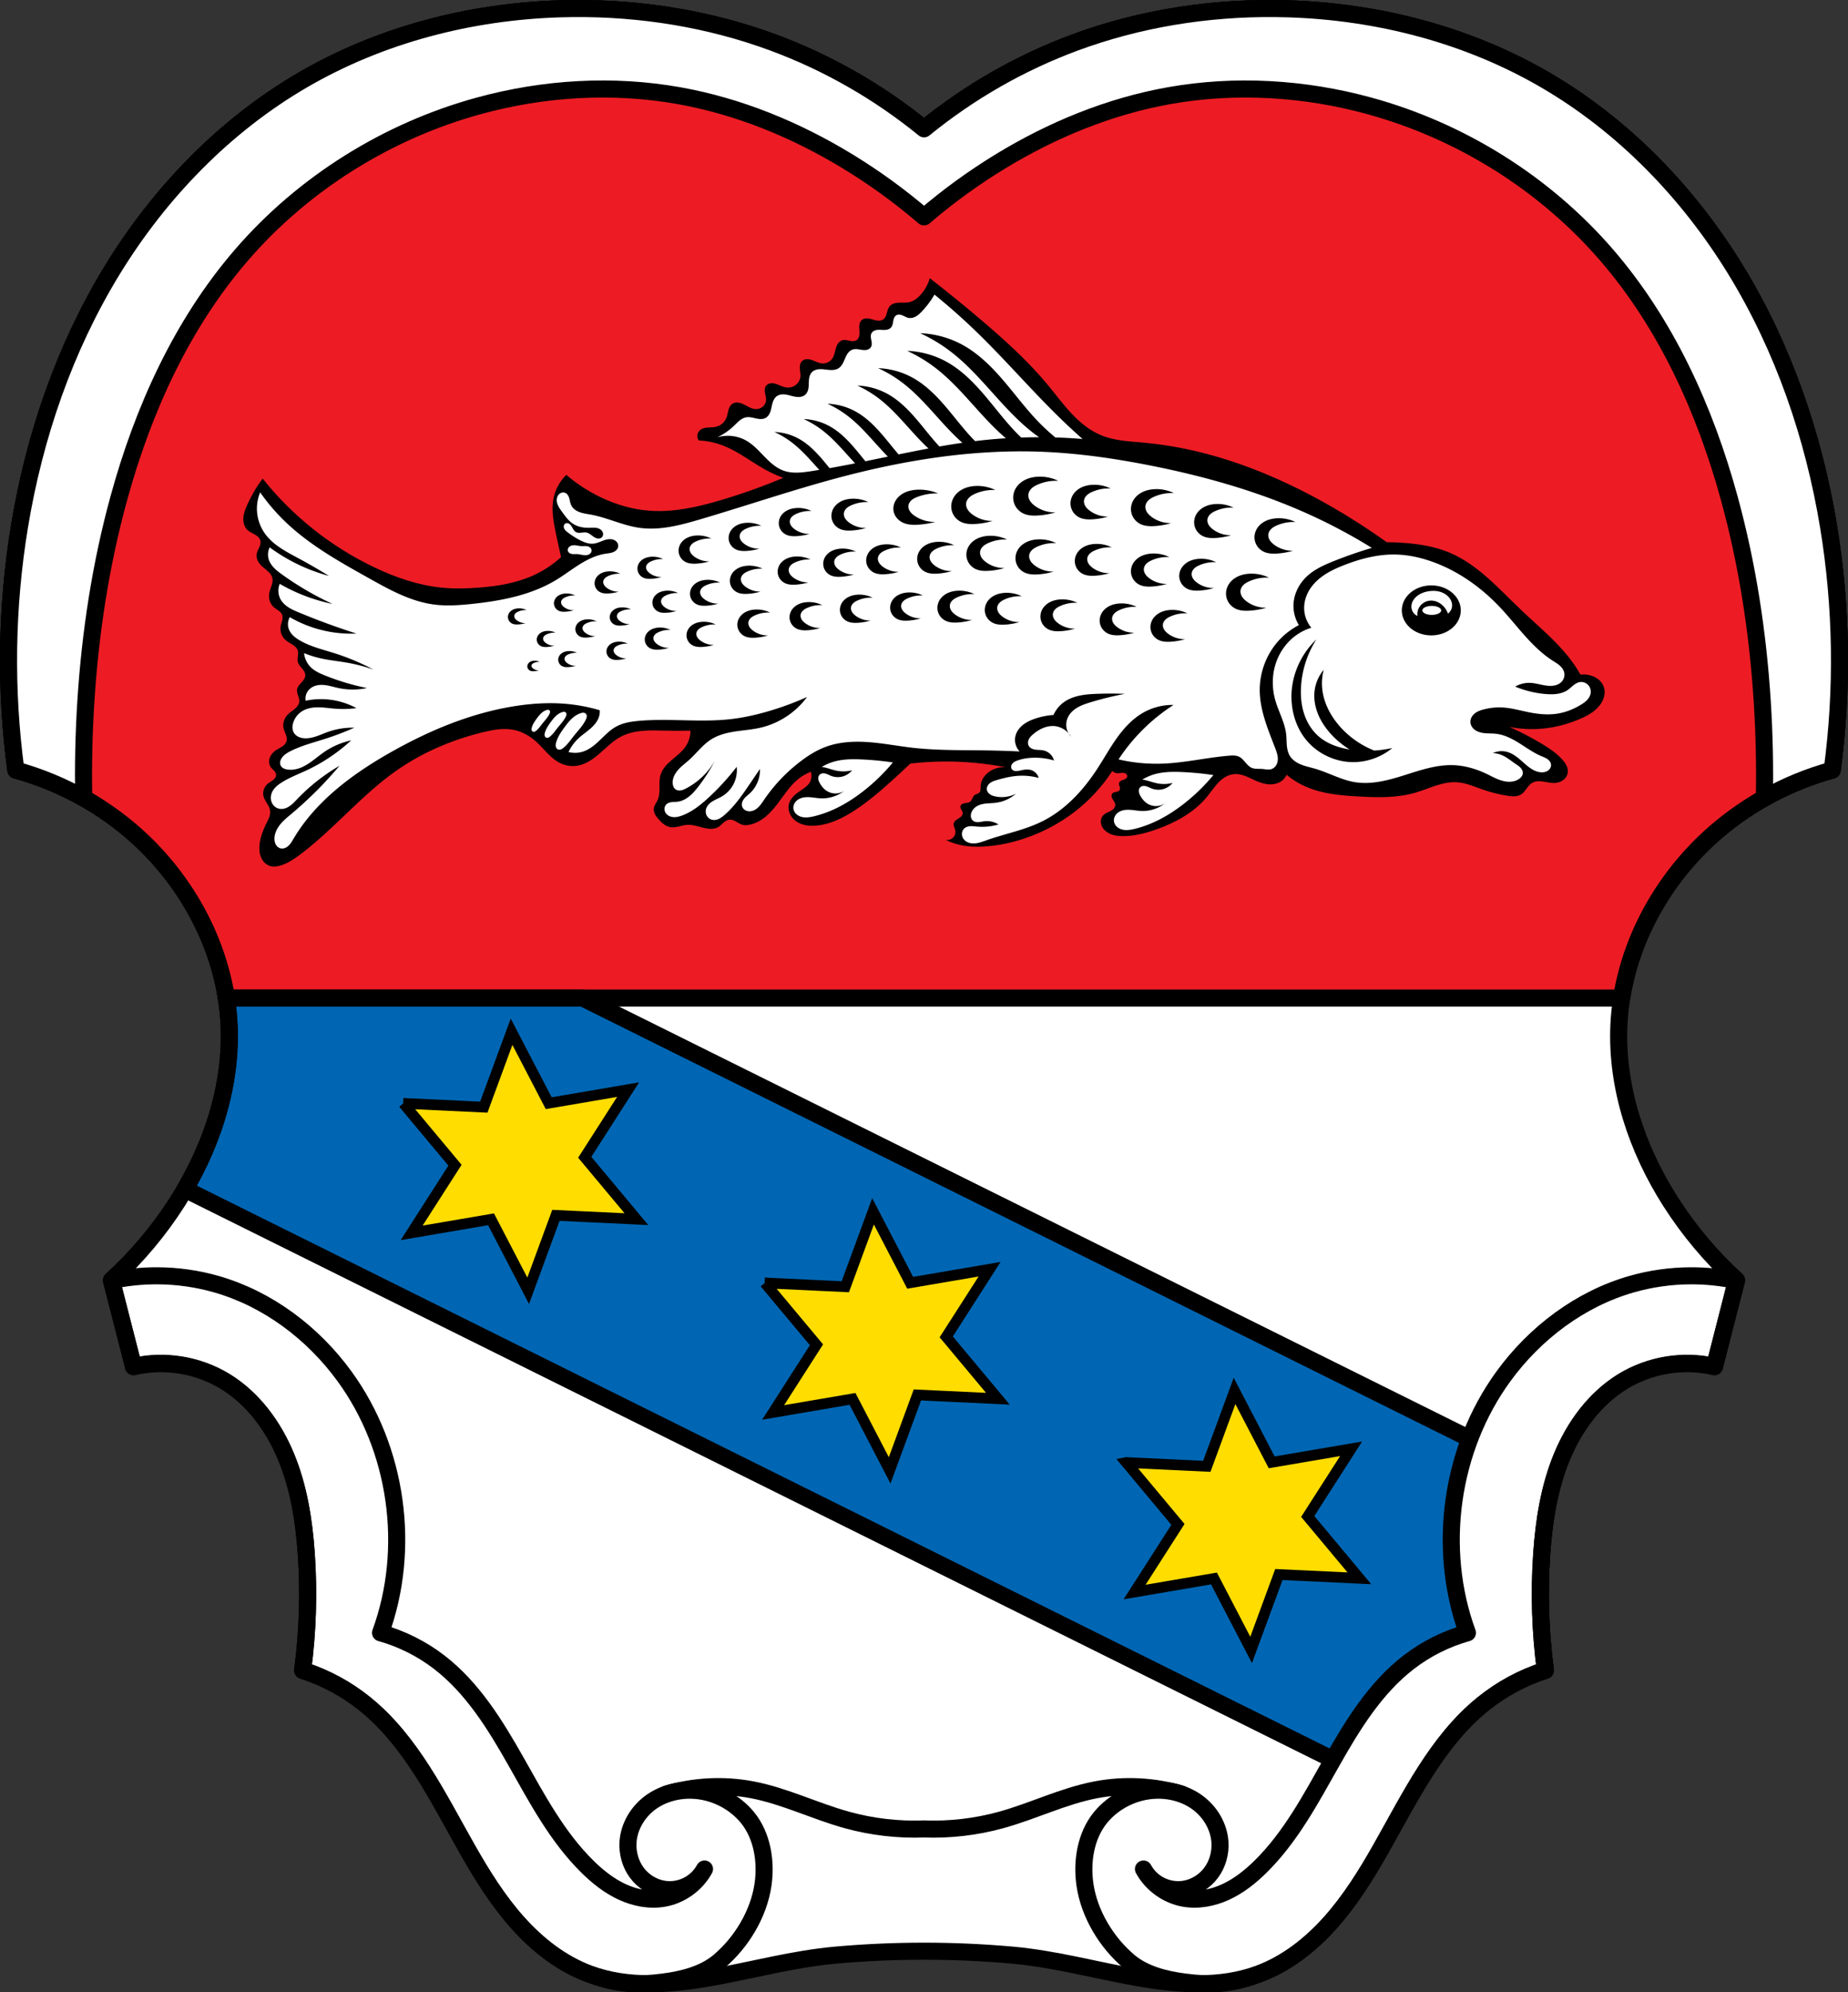
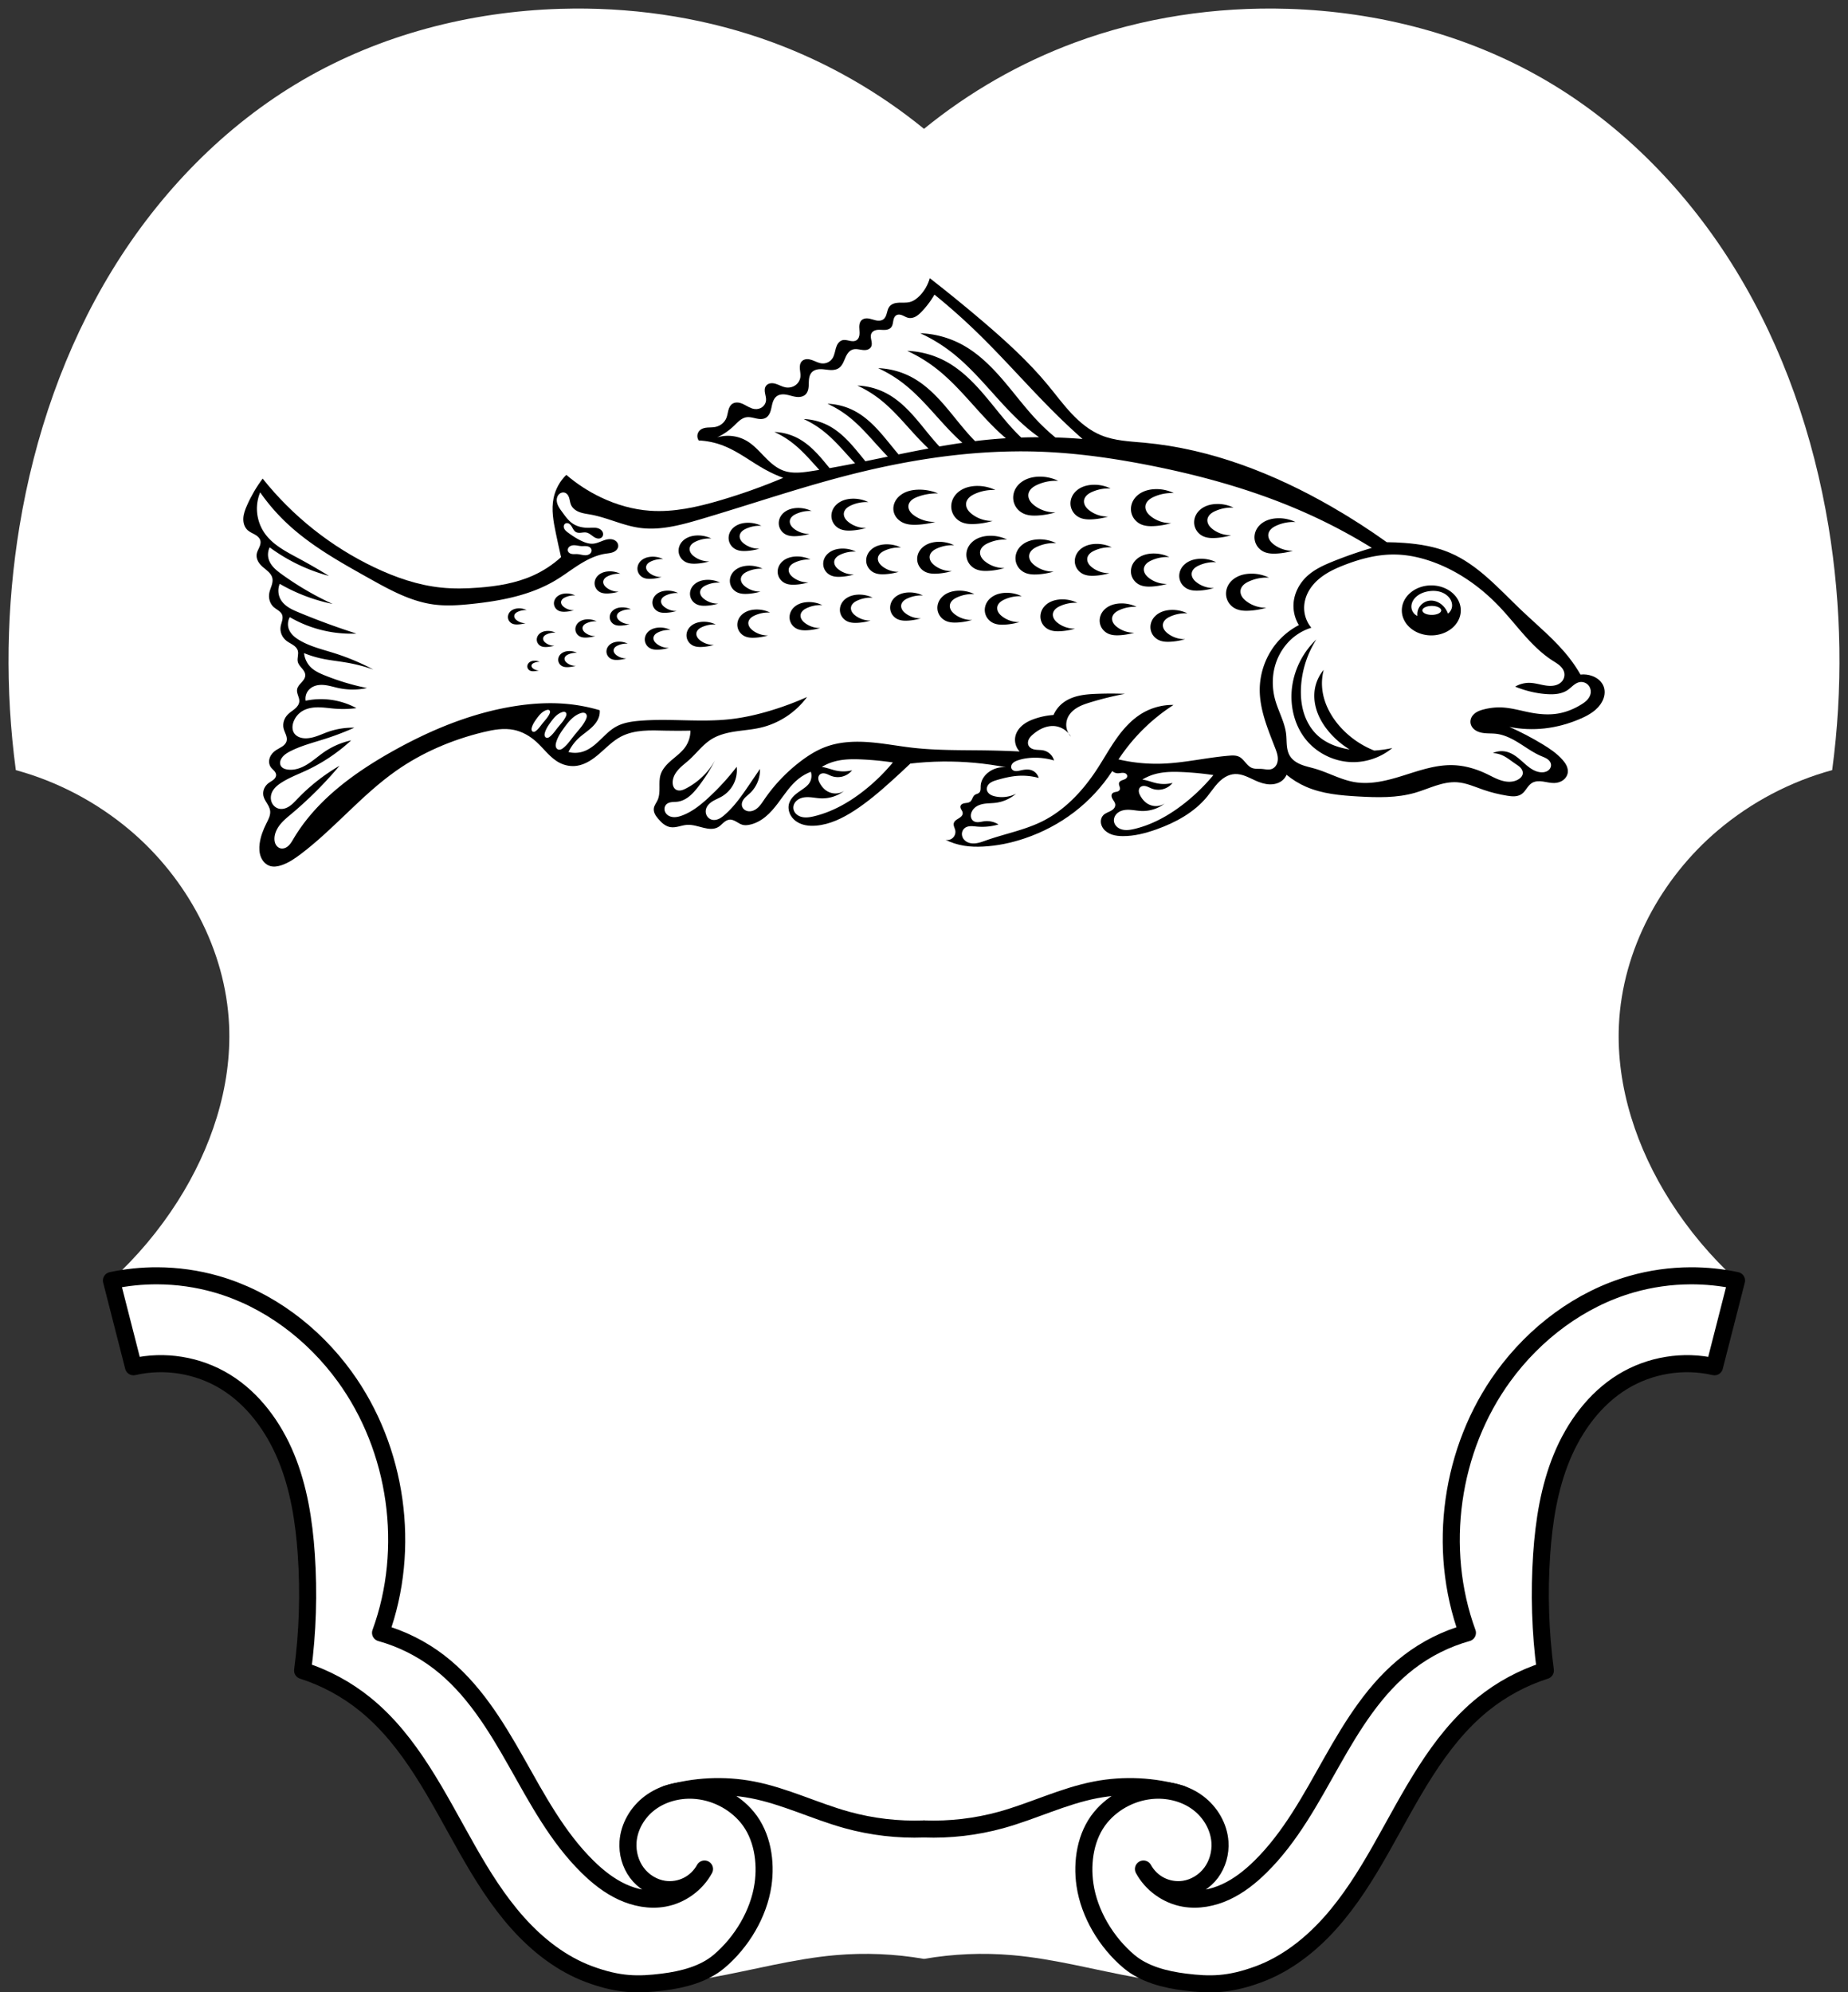
<svg xmlns="http://www.w3.org/2000/svg" xmlns:ns1="http://sodipodi.sourceforge.net/DTD/sodipodi-0.dtd" xmlns:ns2="http://www.inkscape.org/namespaces/inkscape" width="866.37" height="934.1" viewBox="0 0 866.375 934.103" version="1.1" id="svg899" ns1:docname="DEU_Tutzing_COA.svg" ns2:version="0.92.5 (2060ec1f9f, 2020-04-08)">
  <rect x="0" y="0" width="866.375" height="934.103" fill="#333333" stroke="none" />
  <defs id="defs903">
    <ns2:path-effect effect="spiro" id="path-effect866" is_visible="true" />
    <ns2:path-effect effect="spiro" id="path-effect866-6" is_visible="true" />
  </defs>
  <ns1:namedview pagecolor="#ffffff" bordercolor="#666666" borderopacity="1" objecttolerance="10" gridtolerance="10" guidetolerance="10" ns2:pageopacity="0" ns2:pageshadow="2" ns2:window-width="1920" ns2:window-height="1046" id="namedview901" showgrid="false" ns2:zoom="0.84894422" ns2:cx="433.19554" ns2:cy="467.04883" ns2:window-x="-11" ns2:window-y="-11" ns2:window-maximized="1" ns2:current-layer="svg899" ns2:snap-midpoints="true" ns2:snap-smooth-nodes="true" ns2:object-paths="true" ns2:snap-global="true" />
  <path style="fill:#ffffff;fill-rule:evenodd" ns2:connector-curvature="0" id="path861" d="m 268.894,4.02 c -2.121,0.017 -4.242,0.058 -6.361,0.123 -42.08,1.293 -84.11,12.11 -120.66,33.406 -36.543,21.294 -67.04,52.751 -89.31,89.18 -22.269,36.426 -36.447,77.72 -43.42,120.05 -6.217,37.716 -6.8,76.39 -1.723,114.29 19.513,5.328 37.876,14.996 53.44,28.13 26.703,22.541 44.948,56.11 46.542,91.43 1.317,29.18 -8.531,58.14 -24.13,82.64 -8.683,13.634 -19.15,26.09 -31.03,36.924 l 10.342,40.44 c 14.535,-3.391 30.32,-0.815 43.09,7.03 13.06,8.02 22.632,21.12 28.523,35.453 5.892,14.337 8.334,29.918 9.4,45.43 1.248,18.17 0.67,36.459 -1.723,54.5 10.608,3.384 20.597,8.778 29.3,15.824 21.607,17.484 34.12,43.749 47.947,68.09 6.912,12.172 14.358,24.13 23.658,34.516 9.299,10.387 20.577,19.2 33.544,23.986 18.05,6.661 37.978,5.126 56.884,1.758 19.552,-3.483 38.83,-8.833 58.61,-10.549 13.789,-1.196 27.728,-0.604 41.37,1.758 13.644,-2.362 27.581,-2.954 41.37,-1.758 19.777,1.716 39.05,7.07 58.61,10.549 18.906,3.368 38.837,4.903 56.884,-1.758 12.967,-4.786 24.25,-13.6 33.546,-23.986 9.299,-10.387 16.746,-22.344 23.658,-34.516 13.823,-24.343 26.341,-50.608 47.947,-68.09 8.707,-7.05 18.695,-12.44 29.3,-15.824 -2.394,-18.05 -2.972,-36.34 -1.723,-54.5 1.066,-15.508 3.508,-31.09 9.4,-45.43 5.892,-14.337 15.468,-27.431 28.523,-35.453 12.772,-7.848 28.558,-10.425 43.09,-7.03 l 10.342,-40.44 c -11.881,-10.837 -22.343,-23.29 -31.03,-36.924 -15.601,-24.497 -25.45,-53.46 -24.13,-82.64 1.594,-35.32 19.837,-68.886 46.54,-91.43 15.562,-13.14 33.924,-22.804 53.44,-28.13 5.076,-37.893 4.493,-76.57 -1.723,-114.29 -6.978,-42.33 -21.16,-83.63 -43.42,-120.05 C 791.542,90.303 761.048,58.846 724.501,37.549 687.95,16.25 645.911,5.439 603.841,4.143 c -33.911,-1.042 -68.09,4.02 -99.98,15.824 -25.505,9.438 -49.48,23.16 -70.67,40.44 -21.19,-17.282 -45.17,-31 -70.67,-40.44 C 332.622,8.907 300.716,3.761 268.901,4.02" />
-   <path style="fill:#ed1c24;stroke:#000000;stroke-width:8;stroke-linecap:round;stroke-linejoin:round;fill-opacity:1;stroke-miterlimit:4;stroke-dasharray:none" ns2:connector-curvature="0" id="path863" d="m 268.9,4.01 c -2.121,0.017 -4.242,0.058 -6.361,0.123 -42.08,1.293 -84.11,12.11 -120.66,33.406 -36.543,21.294 -67.04,52.751 -89.3,89.18 -22.269,36.426 -36.448,77.72 -43.43,120.05 -6.217,37.716 -6.799,76.39 -1.723,114.29 19.513,5.328 37.876,14.996 53.44,28.13 23.484,19.824 40.42,48.18 45.25,78.75 h 654.17 c 4.828,-30.57 21.762,-58.924 45.25,-78.75 15.562,-13.14 33.925,-22.804 53.44,-28.13 5.076,-37.893 4.494,-76.57 -1.723,-114.29 -6.978,-42.33 -21.16,-83.63 -43.43,-120.05 -22.269,-36.426 -52.761,-67.884 -89.3,-89.18 -36.551,-21.299 -78.59,-32.11 -120.66,-33.406 -33.911,-1.042 -68.09,4.02 -99.98,15.824 -25.505,9.438 -49.48,23.16 -70.67,40.44 -21.19,-17.282 -45.17,-31 -70.67,-40.44 C 332.644,8.897 300.739,3.751 268.923,4.01 Z" />
  <path style="fill:none;fill-rule:evenodd;stroke:#000000;stroke-width:8;stroke-linecap:round" ns2:connector-curvature="0" id="path869" d="m 312.514,841.16 c 12.948,-3.858 26.875,-4.553 40.164,-2 15.275,2.933 29.374,9.99 44.354,14.13 11.728,3.24 23.981,4.67 36.159,4.219" />
  <path style="fill:none;fill-rule:evenodd;stroke:#000000;stroke-width:8;stroke-linecap:round" ns2:connector-curvature="0" id="path871" d="m 553.866,841.16 c -12.948,-3.858 -26.875,-4.553 -40.164,-2 -15.275,2.933 -29.374,9.99 -44.354,14.13 -11.728,3.24 -23.981,4.67 -36.159,4.219" />
-   <path d="m 105.58,464.89 c 0.959,5.183 1.579,10.434 1.818,15.727 1.217,26.965 -7.112,53.731 -20.691,76.971 l 574.06,285.23 c 9.475,-16.454 19.894,-32.2 34.432,-43.961 8.707,-7.05 18.695,-12.44 29.3,-15.824 -2.394,-18.05 -2.973,-36.34 -1.725,-54.5 0.799,-11.623 2.372,-23.288 5.59,-34.439 l -455.16,-226.15 h -167.1 c -0.161,-1.018 -0.338,-2.034 -0.525,-3.047 z" id="path875" ns2:connector-curvature="0" style="fill:#0066b3;stroke:#000000;stroke-width:8;stroke-linecap:round;stroke-linejoin:round;fill-opacity:1" />
-   <path d="m 189.094,517.31 24.21,29 -20.323,31.721 37.22,-6.355 17.417,33.501 13,-35.36 37.742,1.78 -24.22,-29 20.325,-31.72 -37.22,6.355 -17.416,-33.501 -13.01,35.36 -37.739,-1.781 z m 169.46,84.2 24.22,29 -20.325,31.72 37.22,-6.354 17.416,33.501 13,-35.36 37.742,1.78 -24.22,-29 20.325,-31.72 -37.22,6.355 -17.418,-33.502 -13,35.36 -37.741,-1.782 z m 169.46,84.2 24.22,29 -20.325,31.72 37.22,-6.355 17.417,33.501 13.01,-35.36 37.74,1.779 -24.21,-29 20.323,-31.721 -37.22,6.355 -17.416,-33.501 -13,35.36 -37.741,-1.782 z" id="path877" ns2:connector-curvature="0" style="fill:#ffdd00;stroke:#000000;stroke-width:5;stroke-linecap:round;stroke-linejoin:miter;fill-opacity:1;stroke-miterlimit:4;stroke-dasharray:none" />
  <path d="m 73.834,598.16 c -7.25,-0.032 -14.503,0.704 -21.594,2.213 l 10.342,40.44 c 14.535,-3.391 30.32,-0.815 43.09,7.03 13.06,8.02 22.632,21.12 28.523,35.453 5.892,14.337 8.335,29.918 9.4,45.43 1.248,18.17 0.669,36.459 -1.725,54.5 10.608,3.384 20.597,8.778 29.3,15.824 21.607,17.484 34.12,43.749 47.947,68.09 6.912,12.172 14.359,24.13 23.658,34.516 9.299,10.386 20.578,19.2 33.545,23.986 14.01,5.172 22.945,5.076 34.385,3.662 9.304,-1.15 19.237,-3.652 26.4,-9.699 10.55,-8.907 18.599,-22.273 20.604,-35.934 1.572,-10.715 -0.243,-23 -7.383,-31.641 -6.187,-7.484 -15.614,-12.179 -25.313,-12.656 -7.203,-0.355 -14.589,1.611 -20.35,5.949 -5.76,4.339 -9.756,11.11 -10.236,18.309 -0.34,5.089 1.092,10.311 4.133,14.406 3.041,4.095 7.696,6.999 12.742,7.742 3.727,0.549 7.617,-0.073 10.986,-1.758 3.369,-1.685 6.201,-4.424 7.998,-7.734 -3.853,7.094 -11.04,12.284 -18.984,13.711 -6.615,1.188 -13.525,-0.153 -19.623,-2.979 -6.098,-2.826 -11.446,-7.07 -16.236,-11.787 -14.166,-13.94 -23.626,-31.827 -33.402,-49.13 -9.776,-17.304 -20.449,-34.733 -36.21,-46.846 -8.152,-6.267 -17.517,-10.948 -27.422,-13.709 14.452,-39.577 7.914,-86.16 -16.875,-120.23 -14.792,-20.331 -35.946,-36.32 -60.12,-43.24 -8.961,-2.567 -18.277,-3.875 -27.598,-3.916 z m 718.71,0 c -9.321,0.041 -18.637,1.349 -27.598,3.916 -24.17,6.923 -45.32,22.912 -60.12,43.24 -24.789,34.07 -31.33,80.66 -16.875,120.23 -9.905,2.761 -19.27,7.442 -27.422,13.709 -15.757,12.11 -26.429,29.542 -36.21,46.846 -9.776,17.304 -19.237,35.19 -33.402,49.13 -4.79,4.714 -10.138,8.962 -16.236,11.787 -6.098,2.826 -13.01,4.166 -19.623,2.979 -7.946,-1.427 -15.13,-6.617 -18.984,-13.711 1.797,3.311 4.629,6.05 7.998,7.734 3.369,1.685 7.26,2.307 10.986,1.758 5.05,-0.744 9.701,-3.647 12.742,-7.742 3.041,-4.095 4.473,-9.317 4.133,-14.406 -0.48,-7.195 -4.476,-13.97 -10.236,-18.309 -5.76,-4.339 -13.147,-6.304 -20.35,-5.949 -9.698,0.478 -19.13,5.172 -25.313,12.656 -7.14,8.637 -8.955,20.925 -7.383,31.641 2,13.661 10.05,27.03 20.604,35.934 7.164,6.05 17.1,8.549 26.4,9.699 11.439,1.414 20.373,1.51 34.385,-3.662 12.967,-4.786 24.25,-13.6 33.545,-23.986 9.299,-10.386 16.747,-22.344 23.658,-34.516 13.823,-24.343 26.341,-50.608 47.947,-68.09 8.707,-7.05 18.697,-12.44 29.3,-15.824 -2.394,-18.05 -2.973,-36.34 -1.725,-54.5 1.066,-15.508 3.509,-31.09 9.4,-45.43 5.892,-14.337 15.468,-27.431 28.523,-35.453 12.772,-7.848 28.559,-10.425 43.09,-7.03 l 10.342,-40.44 c -7.091,-1.509 -14.344,-2.245 -21.594,-2.213 z" id="path881" ns2:connector-curvature="0" style="fill:#ffffff;fill-rule:evenodd;stroke:#000000;stroke-width:8;stroke-linejoin:round" />
-   <path d="m 268.894,4.01 c -2.121,0.017 -4.242,0.058 -6.361,0.123 -42.08,1.293 -84.11,12.11 -120.66,33.406 -36.543,21.294 -67.04,52.751 -89.31,89.18 -22.269,36.426 -36.447,77.72 -43.42,120.05 -6.217,37.716 -6.8,76.39 -1.723,114.29 19.513,5.328 37.876,14.996 53.44,28.13 26.703,22.541 44.948,56.11 46.542,91.43 1.317,29.18 -8.531,58.14 -24.13,82.64 -8.683,13.634 -19.15,26.09 -31.03,36.924 l 10.342,40.44 c 14.535,-3.391 30.32,-0.815 43.09,7.03 13.06,8.02 22.632,21.12 28.523,35.453 5.892,14.337 8.334,29.918 9.4,45.43 1.248,18.17 0.67,36.459 -1.723,54.5 10.608,3.384 20.597,8.778 29.3,15.824 21.607,17.484 34.12,43.749 47.947,68.09 6.912,12.172 14.358,24.13 23.658,34.516 9.299,10.387 20.577,19.2 33.544,23.986 18.05,6.661 37.978,5.126 56.884,1.758 19.552,-3.483 38.836,-8.784 58.61,-10.549 27.471,-2.453 55.27,-2.453 82.74,0 19.771,1.765 39.05,7.07 58.61,10.549 18.906,3.368 38.837,4.903 56.884,-1.758 12.967,-4.786 24.25,-13.6 33.546,-23.986 9.299,-10.387 16.746,-22.344 23.658,-34.516 13.823,-24.343 26.341,-50.608 47.947,-68.09 8.707,-7.05 18.695,-12.44 29.3,-15.824 -2.394,-18.05 -2.972,-36.34 -1.723,-54.5 1.066,-15.508 3.508,-31.09 9.4,-45.43 5.892,-14.337 15.468,-27.431 28.523,-35.453 12.772,-7.848 28.558,-10.425 43.09,-7.03 l 10.342,-40.44 c -11.881,-10.837 -22.343,-23.29 -31.03,-36.924 -15.601,-24.497 -25.45,-53.46 -24.13,-82.64 1.594,-35.32 19.837,-68.886 46.54,-91.43 15.562,-13.14 33.924,-22.804 53.44,-28.13 5.076,-37.893 4.493,-76.57 -1.723,-114.29 -6.978,-42.33 -21.16,-83.63 -43.42,-120.05 C 791.542,90.293 761.048,58.836 724.501,37.539 687.95,16.24 645.911,5.429 603.841,4.133 c -33.911,-1.042 -68.09,4.02 -99.98,15.824 -25.505,9.438 -49.48,23.16 -70.67,40.44 -21.19,-17.282 -45.17,-31 -70.67,-40.44 C 332.622,8.897 300.716,3.751 268.901,4.01" id="path883" ns2:connector-curvature="0" style="fill:none;fill-rule:evenodd;stroke:#000000;stroke-width:8;stroke-linejoin:round" />
  <path style="fill-rule:evenodd" d="m 123.134,224.4 c -2.926,3.908 -5.402,8.152 -7.364,12.623 -0.83,1.893 -1.578,3.866 -1.687,5.93 -0.055,1.032 0.055,2.078 0.385,3.058 0.33,0.979 0.886,1.89 1.652,2.583 0.98,0.888 2.244,1.381 3.393,2.036 0.574,0.328 1.128,0.702 1.589,1.176 0.461,0.474 0.828,1.054 0.979,1.697 0.127,0.54 0.1,1.108 -0.018,1.65 -0.118,0.542 -0.323,1.061 -0.552,1.566 -0.458,1.01 -1.019,1.999 -1.183,3.096 -0.169,1.133 0.107,2.304 0.64,3.318 0.533,1.014 1.31,1.882 2.166,2.643 0.884,0.786 1.857,1.47 2.709,2.291 0.851,0.821 1.591,1.814 1.85,2.969 0.256,1.145 0.018,2.343 -0.34,3.461 -0.357,1.117 -0.834,2.201 -1.07,3.35 -0.253,1.228 -0.222,2.52 0.133,3.722 0.355,1.203 1.037,2.314 1.978,3.142 0.662,0.582 1.437,1.018 2.149,1.536 0.712,0.519 1.384,1.151 1.708,1.97 0.353,0.891 0.253,1.898 0.024,2.829 -0.229,0.931 -0.581,1.833 -0.726,2.781 -0.191,1.249 -0.008,2.549 0.492,3.71 0.5,1.161 1.313,2.181 2.313,2.952 0.94,0.725 2.031,1.227 3.02,1.886 0.494,0.329 0.964,0.7 1.36,1.142 0.395,0.443 0.715,0.96 0.881,1.53 0.247,0.847 0.144,1.753 0.03,2.628 -0.115,0.875 -0.238,1.774 -0.03,2.632 0.145,0.595 0.444,1.143 0.8,1.643 0.355,0.499 0.767,0.955 1.163,1.423 0.396,0.467 0.78,0.951 1.069,1.491 0.29,0.54 0.483,1.143 0.475,1.755 -0.009,0.655 -0.248,1.29 -0.588,1.85 -0.34,0.56 -0.779,1.052 -1.223,1.533 -0.444,0.481 -0.898,0.957 -1.275,1.493 -0.377,0.536 -0.676,1.139 -0.772,1.787 -0.141,0.95 0.161,1.904 0.475,2.811 0.314,0.907 0.649,1.842 0.577,2.8 -0.052,0.68 -0.311,1.335 -0.683,1.907 -0.372,0.572 -0.853,1.066 -1.372,1.51 -1.037,0.888 -2.231,1.587 -3.205,2.544 -0.868,0.853 -1.546,1.905 -1.926,3.061 -0.379,1.156 -0.455,2.416 -0.178,3.601 0.237,1.01 0.718,1.943 1.078,2.917 0.36,0.973 0.598,2.044 0.325,3.044 -0.146,0.534 -0.433,1.024 -0.793,1.444 -0.36,0.42 -0.793,0.774 -1.252,1.084 -0.917,0.62 -1.94,1.07 -2.864,1.68 -1.312,0.865 -2.431,2.083 -2.962,3.562 -0.266,0.739 -0.38,1.536 -0.302,2.318 0.078,0.782 0.35,1.547 0.81,2.185 0.426,0.591 0.998,1.058 1.491,1.594 0.247,0.268 0.475,0.555 0.65,0.875 0.175,0.32 0.294,0.674 0.313,1.037 0.024,0.456 -0.111,0.911 -0.339,1.306 -0.228,0.395 -0.546,0.732 -0.898,1.023 -0.703,0.581 -1.538,0.982 -2.269,1.528 -0.909,0.678 -1.651,1.587 -2.096,2.63 -0.445,1.043 -0.586,2.22 -0.359,3.331 0.259,1.264 0.966,2.383 1.641,3.483 0.675,1.1 1.345,2.251 1.515,3.53 0.138,1.043 -0.07,2.108 -0.425,3.099 -0.356,0.991 -0.856,1.921 -1.328,2.862 -1.497,2.988 -2.724,6.153 -3.156,9.467 -0.272,2.09 -0.213,4.269 0.558,6.23 0.386,0.981 0.949,1.896 1.687,2.648 0.738,0.752 1.655,1.336 2.664,1.641 1.709,0.516 3.564,0.208 5.26,-0.351 3.348,-1.103 6.306,-3.133 9.117,-5.26 15.736,-11.903 28.411,-27.546 44.532,-38.922 12.3,-8.679 26.396,-14.684 41.03,-18.234 4.709,-1.143 9.632,-2.037 14.376,-1.052 3.937,0.817 7.541,2.908 10.519,5.61 1.816,1.648 3.414,3.518 5.125,5.275 1.711,1.757 3.564,3.421 5.745,4.543 2.465,1.268 5.32,1.795 8.06,1.403 4.142,-0.592 7.719,-3.158 10.869,-5.912 3.15,-2.754 6.116,-5.815 9.819,-7.763 3.168,-1.666 6.741,-2.436 10.308,-2.736 3.566,-0.3 7.153,-0.148 10.731,-0.069 3.856,0.085 7.715,0.085 11.571,0 -0.002,2.741 -0.872,5.476 -2.455,7.714 -1.692,2.394 -4.108,4.156 -6.336,6.06 -2.229,1.904 -4.382,4.11 -5.235,6.914 -0.586,1.927 -0.511,3.983 -0.499,5.998 0.012,2.01 -0.06,4.095 -0.904,5.924 -0.298,0.645 -0.686,1.244 -1.026,1.867 -0.34,0.624 -0.636,1.285 -0.727,1.99 -0.118,0.91 0.117,1.84 0.525,2.662 0.408,0.822 0.983,1.549 1.579,2.247 0.753,0.881 1.552,1.73 2.479,2.425 0.927,0.695 1.99,1.233 3.131,1.432 1.286,0.224 2.607,0.011 3.879,-0.281 1.272,-0.293 2.534,-0.667 3.835,-0.77 2.734,-0.217 5.397,0.768 8.06,1.403 1.109,0.264 2.24,0.469 3.379,0.46 1.14,-0.009 2.295,-0.243 3.283,-0.811 0.927,-0.532 1.666,-1.329 2.468,-2.036 0.401,-0.353 0.822,-0.688 1.286,-0.952 0.464,-0.265 0.974,-0.459 1.506,-0.518 0.569,-0.063 1.148,0.031 1.691,0.212 0.543,0.181 1.055,0.446 1.551,0.732 0.992,0.572 1.957,1.24 3.07,1.511 0.915,0.223 1.877,0.161 2.805,0 2.868,-0.497 5.519,-1.922 7.775,-3.76 2.256,-1.839 4.146,-4.085 5.9,-6.408 3.058,-4.051 5.815,-8.451 9.818,-11.571 1.699,-1.324 3.597,-2.392 5.61,-3.156 0.562,1.74 0.297,3.728 -0.701,5.26 -0.865,1.326 -2.198,2.264 -3.506,3.156 -1.22,0.831 -2.453,1.657 -3.527,2.67 -1.074,1.013 -1.991,2.234 -2.434,3.642 -0.48,1.526 -0.372,3.214 0.218,4.701 0.59,1.487 1.645,2.772 2.938,3.714 1.334,0.973 2.911,1.587 4.532,1.902 1.621,0.315 3.289,0.339 4.935,0.202 6.447,-0.537 12.456,-3.491 17.883,-7.01 6.472,-4.2 12.343,-9.256 18.06,-14.438 2.777,-2.517 5.524,-5.069 8.239,-7.653 10,-1.15 20.13,-1.268 30.16,-0.351 4.94,0.452 9.858,1.154 14.727,2.104 -2.98,-0.307 -6.067,0.594 -8.415,2.455 -0.973,0.771 -1.825,1.704 -2.447,2.779 -0.622,1.074 -1.01,2.292 -1.059,3.533 -0.022,0.555 0.024,1.113 -0.04,1.665 -0.032,0.276 -0.091,0.55 -0.197,0.807 -0.106,0.257 -0.26,0.496 -0.464,0.684 -0.29,0.267 -0.666,0.418 -1.036,0.553 -0.37,0.135 -0.751,0.264 -1.068,0.499 -0.257,0.19 -0.463,0.443 -0.63,0.715 -0.168,0.272 -0.3,0.564 -0.431,0.856 -0.262,0.583 -0.538,1.193 -1.043,1.585 -0.348,0.271 -0.778,0.416 -1.211,0.501 -0.433,0.085 -0.874,0.115 -1.31,0.182 -0.436,0.068 -0.873,0.176 -1.251,0.403 -0.189,0.114 -0.361,0.256 -0.499,0.428 -0.138,0.172 -0.241,0.374 -0.288,0.589 -0.06,0.276 -0.028,0.566 0.055,0.836 0.083,0.27 0.214,0.523 0.354,0.768 0.139,0.246 0.288,0.487 0.409,0.742 0.121,0.255 0.214,0.528 0.235,0.809 0.021,0.281 -0.032,0.565 -0.136,0.826 -0.104,0.261 -0.26,0.501 -0.444,0.714 -0.369,0.426 -0.846,0.741 -1.327,1.034 -0.481,0.293 -0.975,0.571 -1.401,0.94 -0.425,0.369 -0.783,0.844 -0.9,1.395 -0.114,0.533 0.005,1.09 0.179,1.606 0.174,0.517 0.404,1.017 0.522,1.549 0.138,0.624 0.117,1.283 -0.062,1.897 -0.179,0.614 -0.515,1.181 -0.967,1.633 -0.452,0.452 -1.019,0.788 -1.633,0.967 -0.614,0.179 -1.272,0.201 -1.897,0.062 2.745,1.334 5.685,2.266 8.698,2.758 2.915,0.476 5.885,0.541 8.835,0.398 6.684,-0.324 13.298,-1.71 19.636,-3.857 8.307,-2.813 16.18,-6.945 23.14,-12.273 6.998,-5.351 13.07,-11.904 17.883,-19.285 0.651,0.637 1.544,1.019 2.455,1.052 0.908,0.032 1.806,-0.269 2.712,-0.208 0.453,0.031 0.91,0.158 1.27,0.436 0.18,0.139 0.332,0.315 0.435,0.517 0.103,0.202 0.156,0.431 0.142,0.658 -0.014,0.219 -0.09,0.431 -0.207,0.617 -0.116,0.186 -0.272,0.345 -0.446,0.477 -0.349,0.265 -0.767,0.421 -1.181,0.563 -0.414,0.142 -0.837,0.276 -1.21,0.506 -0.187,0.115 -0.36,0.253 -0.503,0.419 -0.143,0.166 -0.254,0.362 -0.31,0.573 -0.07,0.261 -0.055,0.539 0,0.803 0.055,0.265 0.149,0.519 0.237,0.775 0.089,0.255 0.173,0.514 0.207,0.782 0.034,0.268 0.016,0.548 -0.093,0.795 -0.137,0.309 -0.406,0.544 -0.708,0.697 -0.301,0.153 -0.634,0.231 -0.965,0.296 -0.331,0.065 -0.667,0.118 -0.987,0.227 -0.32,0.108 -0.628,0.276 -0.847,0.533 -0.156,0.183 -0.261,0.406 -0.315,0.64 -0.055,0.234 -0.059,0.478 -0.026,0.716 0.066,0.476 0.278,0.919 0.526,1.331 0.248,0.411 0.535,0.799 0.771,1.217 0.236,0.418 0.423,0.876 0.447,1.356 0.032,0.653 -0.246,1.296 -0.666,1.797 -0.421,0.501 -0.976,0.872 -1.554,1.177 -0.579,0.305 -1.187,0.549 -1.774,0.839 -0.586,0.29 -1.157,0.63 -1.616,1.097 -0.803,0.817 -1.203,1.989 -1.168,3.135 0.035,1.146 0.482,2.259 1.168,3.177 1.01,1.353 2.516,2.283 4.119,2.813 1.603,0.53 3.309,0.683 4.997,0.694 5.391,0.034 10.699,-1.348 15.779,-3.156 9.03,-3.214 17.795,-7.991 23.844,-15.428 1.314,-1.615 2.487,-3.34 3.808,-4.95 1.321,-1.609 2.809,-3.118 4.608,-4.167 1.387,-0.809 2.954,-1.332 4.558,-1.403 1.735,-0.076 3.456,0.375 5.073,1.01 1.617,0.633 3.156,1.449 4.745,2.148 2.04,0.897 4.2,1.608 6.427,1.683 2.227,0.075 4.54,-0.543 6.196,-2.034 0.753,-0.678 1.356,-1.522 1.753,-2.455 2.756,2.284 5.835,4.179 9.117,5.61 7.67,3.345 16.191,4.084 24.545,4.558 8.933,0.507 18.06,0.74 26.649,-1.753 3.262,-0.947 6.401,-2.274 9.633,-3.32 3.232,-1.046 6.614,-1.815 10,-1.589 4.26,0.284 8.238,2.108 12.273,3.506 3.647,1.264 7.409,2.195 11.221,2.805 1.13,0.181 2.272,0.334 3.414,0.275 1.142,-0.06 2.294,-0.344 3.248,-0.976 1.01,-0.667 1.728,-1.673 2.435,-2.65 0.707,-0.978 1.448,-1.974 2.474,-2.609 0.76,-0.471 1.644,-0.719 2.534,-0.805 0.89,-0.087 1.789,-0.017 2.674,0.111 1.77,0.255 3.523,0.745 5.311,0.695 1.451,-0.041 2.91,-0.456 4.084,-1.308 1.175,-0.852 2.041,-2.162 2.227,-3.601 0.142,-1.099 -0.111,-2.225 -0.579,-3.229 -0.468,-1 -1.144,-1.899 -1.876,-2.732 -2.649,-3.02 -6.03,-5.283 -9.467,-7.364 -4.966,-3.01 -10.123,-5.705 -15.428,-8.06 5.415,1.072 10.994,1.31 16.48,0.701 5.799,-0.643 11.482,-2.228 16.831,-4.558 2.023,-0.881 4.01,-1.875 5.79,-3.178 1.78,-1.304 3.353,-2.933 4.379,-4.886 0.563,-1.071 0.958,-2.237 1.099,-3.439 0.141,-1.202 0.025,-2.44 -0.398,-3.574 -0.432,-1.158 -1.176,-2.19 -2.095,-3.02 -0.919,-0.827 -2.01,-1.452 -3.165,-1.892 -1.778,-0.678 -3.72,-0.921 -5.61,-0.701 -1.473,-2.558 -3.114,-5.02 -4.909,-7.364 -6.54,-8.542 -14.993,-15.381 -22.792,-22.792 -10.494,-9.971 -20.323,-21.377 -33.662,-27 -6.641,-2.799 -13.852,-4.01 -21.04,-4.558 -2.8,-0.214 -5.607,-0.331 -8.415,-0.351 -8.26,-5.902 -16.805,-11.404 -25.597,-16.48 -27.07,-15.628 -56.888,-27.29 -88.01,-30.16 -6.879,-0.634 -13.951,-0.871 -20.337,-3.506 -5.334,-2.201 -9.89,-5.971 -13.844,-10.174 -3.954,-4.203 -7.376,-8.87 -11.05,-13.319 -9.172,-11.1 -19.895,-20.817 -30.857,-30.16 -8.03,-6.843 -16.217,-13.507 -24.545,-19.987 -0.84,3 -2.419,5.796 -4.558,8.06 -1.354,1.435 -2.991,2.693 -4.909,3.156 -1.621,0.392 -3.318,0.191 -4.984,0.268 -0.833,0.038 -1.67,0.149 -2.454,0.431 -0.784,0.283 -1.517,0.747 -2.03,1.404 -0.685,0.88 -0.923,2.01 -1.213,3.091 -0.145,0.538 -0.31,1.075 -0.559,1.574 -0.249,0.499 -0.587,0.962 -1.033,1.296 -0.708,0.53 -1.635,0.697 -2.517,0.642 -0.883,-0.055 -1.738,-0.314 -2.586,-0.563 -0.849,-0.249 -1.711,-0.491 -2.595,-0.512 -0.884,-0.021 -1.806,0.201 -2.47,0.784 -0.437,0.384 -0.741,0.904 -0.922,1.457 -0.181,0.553 -0.243,1.139 -0.248,1.72 0,1.163 0.206,2.325 0.117,3.485 -0.041,0.54 -0.15,1.08 -0.375,1.573 -0.225,0.493 -0.572,0.938 -1.027,1.232 -0.477,0.307 -1.052,0.437 -1.619,0.449 -0.567,0.012 -1.131,-0.087 -1.686,-0.205 -0.555,-0.119 -1.106,-0.258 -1.669,-0.329 -0.563,-0.071 -1.143,-0.071 -1.688,0.085 -0.798,0.229 -1.476,0.784 -1.964,1.456 -0.488,0.672 -0.799,1.456 -1.034,2.252 -0.469,1.593 -0.666,3.308 -1.56,4.707 -0.517,0.81 -1.256,1.476 -2.115,1.906 -0.859,0.43 -1.836,0.622 -2.794,0.548 -1.668,-0.13 -3.163,-1.029 -4.744,-1.577 -0.79,-0.274 -1.623,-0.463 -2.458,-0.417 -0.835,0.047 -1.677,0.347 -2.265,0.942 -0.447,0.452 -0.728,1.05 -0.867,1.67 -0.14,0.62 -0.145,1.263 -0.096,1.897 0.097,1.268 0.405,2.533 0.263,3.796 -0.179,1.591 -1.104,3.072 -2.426,3.975 -1.322,0.904 -3.01,1.229 -4.587,0.934 -1.61,-0.303 -3.042,-1.206 -4.613,-1.67 -0.785,-0.232 -1.618,-0.354 -2.426,-0.223 -0.809,0.13 -1.593,0.532 -2.077,1.193 -0.354,0.483 -0.532,1.08 -0.581,1.677 -0.049,0.597 0.025,1.198 0.136,1.787 0.222,1.178 0.595,2.36 0.445,3.549 -0.15,1.195 -0.848,2.3 -1.83,2.997 -0.983,0.697 -2.232,0.99 -3.429,0.86 -0.933,-0.101 -1.824,-0.445 -2.667,-0.86 -0.842,-0.415 -1.647,-0.902 -2.489,-1.317 -0.842,-0.415 -1.733,-0.758 -2.667,-0.86 -0.933,-0.101 -1.918,0.058 -2.697,0.581 -0.512,0.343 -0.917,0.83 -1.219,1.367 -0.302,0.537 -0.505,1.125 -0.663,1.72 -0.315,1.191 -0.456,2.435 -0.924,3.575 -0.444,1.082 -1.178,2.042 -2.096,2.768 -0.917,0.726 -2.02,1.219 -3.164,1.44 -1.19,0.229 -2.414,0.171 -3.623,0.263 -1.208,0.093 -2.459,0.364 -3.39,1.139 -0.696,0.579 -1.167,1.423 -1.295,2.32 -0.128,0.897 0.088,1.838 0.594,2.589 3.956,0.183 7.882,1.015 11.571,2.455 7.03,2.743 13.02,7.581 19.636,11.221 2.706,1.489 5.521,2.779 8.415,3.857 -9.61,4.057 -19.449,7.57 -29.454,10.519 -10.713,3.158 -21.819,5.685 -32.961,4.909 -8.02,-0.559 -15.888,-2.838 -23.14,-6.312 -5.806,-2.78 -11.244,-6.327 -16.13,-10.519 -3.01,2.924 -5.112,6.763 -5.961,10.87 -1.123,5.43 -0.076,11.05 1.052,16.48 0.779,3.749 1.597,7.489 2.455,11.221 -3.899,3.554 -8.367,6.484 -13.181,8.644 -7.99,3.585 -16.785,5.01 -25.517,5.672 -5.837,0.445 -11.716,0.568 -17.539,-0.033 -10.814,-1.116 -21.251,-4.715 -31.07,-9.373 -20.397,-9.673 -38.538,-24.06 -52.597,-41.727" id="path891" ns2:connector-curvature="0" />
  <path d="m 438.09,138.13 c -1.657,2.87 -3.66,5.54 -5.951,7.934 -0.828,0.865 -1.705,1.704 -2.748,2.293 -1.043,0.589 -2.276,0.913 -3.451,0.684 -0.989,-0.193 -1.86,-0.754 -2.789,-1.145 -0.464,-0.195 -0.951,-0.349 -1.453,-0.389 -0.502,-0.04 -1.024,0.042 -1.461,0.293 -0.461,0.266 -0.803,0.706 -1.029,1.188 -0.226,0.482 -0.344,1.01 -0.439,1.529 -0.095,0.524 -0.17,1.053 -0.311,1.566 -0.141,0.513 -0.354,1.015 -0.699,1.42 -0.543,0.637 -1.367,0.977 -2.193,1.107 -0.826,0.13 -1.668,0.071 -2.504,0.033 -0.836,-0.038 -1.686,-0.053 -2.494,0.162 -0.404,0.107 -0.796,0.273 -1.141,0.51 -0.345,0.237 -0.642,0.547 -0.842,0.914 -0.263,0.483 -0.35,1.046 -0.336,1.596 0.014,0.55 0.123,1.092 0.23,1.631 0.107,0.539 0.211,1.083 0.219,1.633 0.008,0.55 -0.087,1.111 -0.361,1.588 -0.383,0.666 -1.085,1.108 -1.828,1.305 -0.743,0.197 -1.526,0.171 -2.289,0.076 -0.763,-0.095 -1.516,-0.258 -2.281,-0.334 -0.765,-0.076 -1.554,-0.059 -2.279,0.193 -0.872,0.304 -1.601,0.934 -2.156,1.672 -0.555,0.738 -0.952,1.581 -1.316,2.43 -0.365,0.848 -0.705,1.712 -1.162,2.514 -0.458,0.802 -1.044,1.55 -1.813,2.063 -0.916,0.612 -2.037,0.853 -3.139,0.887 -1.101,0.034 -2.199,-0.126 -3.293,-0.254 -1.094,-0.128 -2.203,-0.222 -3.293,-0.061 -1.09,0.162 -2.17,0.603 -2.92,1.41 -0.631,0.678 -0.991,1.573 -1.174,2.48 -0.183,0.908 -0.199,1.84 -0.225,2.766 -0.025,0.926 -0.06,1.859 -0.275,2.76 -0.215,0.901 -0.624,1.776 -1.301,2.408 -0.85,0.794 -2.05,1.13 -3.213,1.145 -1.163,0.015 -2.31,-0.263 -3.436,-0.557 -1.126,-0.294 -2.256,-0.608 -3.418,-0.67 -1.162,-0.062 -2.377,0.151 -3.324,0.826 -0.797,0.568 -1.351,1.425 -1.719,2.332 -0.368,0.907 -0.563,1.873 -0.77,2.83 -0.206,0.957 -0.427,1.92 -0.838,2.809 -0.411,0.888 -1.03,1.707 -1.879,2.195 -0.676,0.389 -1.465,0.549 -2.244,0.561 -0.779,0.012 -1.554,-0.119 -2.316,-0.283 -1.524,-0.328 -3.077,-0.792 -4.613,-0.525 -1.16,0.201 -2.215,0.81 -3.133,1.547 -0.918,0.737 -1.721,1.605 -2.57,2.42 -2.325,2.233 -5.02,4.083 -7.936,5.455 4.493,-1.384 9.55,-0.832 13.639,1.488 3.297,1.871 5.874,4.754 8.514,7.475 2.64,2.721 5.515,5.395 9.09,6.656 4.02,1.417 8.432,0.884 12.645,0.248 1.343,-0.203 2.683,-0.42 4.02,-0.639 -4.083,-4.488 -8.02,-9.132 -12.818,-12.818 -2.542,-1.953 -5.306,-3.618 -8.221,-4.951 3.952,0.14 7.868,1.216 11.338,3.113 4.241,2.319 7.737,5.792 10.889,9.457 1.236,1.437 2.431,2.911 3.627,4.383 3.999,-0.704 7.988,-1.464 11.973,-2.256 -4.98,-5.327 -9.588,-11.06 -15.361,-15.496 -2.703,-2.077 -5.641,-3.847 -8.74,-5.266 4.203,0.149 8.367,1.293 12.06,3.311 4.51,2.466 8.225,6.161 11.576,10.06 1.806,2.101 3.531,4.273 5.293,6.412 3.512,-0.717 7.02,-1.438 10.533,-2.168 -6.264,-6.371 -11.722,-13.624 -18.807,-19.07 -2.935,-2.256 -6.128,-4.178 -9.494,-5.719 4.564,0.162 9.09,1.404 13.09,3.596 4.898,2.68 8.933,6.691 12.572,10.926 2.605,3.03 5.05,6.199 7.65,9.234 4.674,-0.962 9.352,-1.887 14.04,-2.766 -8.05,-7.444 -14.461,-16.68 -23.17,-23.373 -3.15,-2.422 -6.575,-4.486 -10.188,-6.141 4.898,0.174 9.751,1.507 14.05,3.859 5.257,2.876 9.587,7.183 13.492,11.729 3.687,4.291 7.07,8.846 10.938,12.977 3.581,-0.63 7.17,-1.21 10.768,-1.729 -9.873,-8.701 -17.426,-19.95 -27.873,-27.986 -3.594,-2.765 -7.502,-5.123 -11.625,-7.01 5.59,0.199 11.129,1.721 16.04,4.406 6,3.284 10.942,8.203 15.398,13.393 4.457,5.19 8.522,10.722 13.264,15.652 0.247,0.257 0.507,0.501 0.758,0.754 0.673,-0.082 1.345,-0.173 2.02,-0.25 4.126,-0.47 8.264,-0.833 12.408,-1.094 -11.871,-10.05 -20.672,-23.476 -33.01,-32.973 -4.096,-3.152 -8.55,-5.839 -13.248,-7.992 6.37,0.228 12.682,1.962 18.273,5.02 6.839,3.744 12.47,9.353 17.549,15.27 5.078,5.916 9.712,12.222 15.12,17.844 0.815,0.848 1.652,1.676 2.5,2.49 2.789,-0.095 5.58,-0.139 8.371,-0.139 -1.417,-1 -2.806,-2.047 -4.154,-3.141 -13.589,-11.02 -23.327,-26.27 -37.19,-36.945 -4.446,-3.422 -9.281,-6.339 -14.381,-8.678 6.915,0.247 13.767,2.132 19.836,5.455 7.424,4.065 13.538,10.155 19.05,16.578 5.512,6.424 10.539,13.27 16.404,19.373 2.543,2.647 5.253,5.129 8.08,7.467 4.253,0.132 8.503,0.365 12.744,0.717 -3.374,-2.983 -6.681,-6.04 -9.918,-9.174 -13.82,-13.373 -26.332,-28.05 -40.17,-41.41 -6.194,-5.98 -12.647,-11.689 -19.338,-17.11 m 37.738,73.51 c -26.858,0.288 -53.616,4.768 -79.64,11.531 -22.88,5.946 -45.26,13.647 -67.938,20.332 -9.279,2.735 -18.936,5.325 -28.514,3.967 -7.81,-1.108 -15.05,-4.784 -22.811,-6.199 -1.746,-0.318 -3.527,-0.525 -5.191,-1.141 -0.832,-0.308 -1.631,-0.718 -2.326,-1.27 -0.695,-0.551 -1.286,-1.247 -1.656,-2.053 -0.455,-0.99 -0.565,-2.098 -0.863,-3.146 -0.149,-0.524 -0.348,-1.041 -0.65,-1.494 -0.302,-0.453 -0.714,-0.844 -1.213,-1.063 -0.474,-0.208 -1.017,-0.252 -1.523,-0.145 -0.507,0.107 -0.977,0.363 -1.357,0.715 -0.761,0.703 -1.132,1.763 -1.135,2.799 -0.003,1.036 0.334,2.049 0.814,2.967 0.481,0.918 1.103,1.753 1.713,2.59 1.456,1.996 2.909,4.076 4.959,5.455 2.231,1.5 4.998,2.035 7.686,1.984 0.812,-0.015 1.626,-0.082 2.438,-0.051 0.812,0.031 1.632,0.165 2.361,0.523 0.729,0.359 1.361,0.965 1.627,1.732 0.133,0.384 0.172,0.802 0.094,1.201 -0.078,0.399 -0.274,0.776 -0.568,1.057 -0.244,0.232 -0.55,0.395 -0.875,0.484 -0.325,0.089 -0.668,0.105 -1,0.064 -0.669,-0.081 -1.292,-0.384 -1.857,-0.75 -0.565,-0.366 -1.084,-0.798 -1.639,-1.18 -0.555,-0.381 -1.157,-0.717 -1.816,-0.852 -0.822,-0.168 -1.672,-0.016 -2.506,0.07 -0.417,0.043 -0.838,0.069 -1.256,0.031 -0.418,-0.038 -0.832,-0.143 -1.197,-0.35 -0.505,-0.285 -0.886,-0.748 -1.195,-1.238 -0.31,-0.49 -0.561,-1.017 -0.877,-1.504 -0.316,-0.486 -0.708,-0.94 -1.223,-1.207 -0.257,-0.133 -0.542,-0.218 -0.832,-0.227 -0.29,-0.009 -0.584,0.059 -0.832,0.209 -0.373,0.225 -0.622,0.629 -0.703,1.057 -0.081,0.428 -0.004,0.878 0.174,1.275 0.355,0.795 1.069,1.362 1.768,1.883 2.027,1.51 4.156,2.9 6.447,3.967 1.711,0.796 3.576,1.419 5.455,1.24 1.151,-0.109 2.25,-0.513 3.326,-0.936 1.076,-0.423 2.155,-0.871 3.293,-1.072 1.138,-0.201 2.362,-0.137 3.375,0.42 0.506,0.279 0.95,0.679 1.252,1.172 0.302,0.493 0.457,1.08 0.406,1.656 -0.055,0.621 -0.347,1.208 -0.766,1.67 -0.419,0.462 -0.958,0.804 -1.533,1.045 -1.15,0.482 -2.418,0.568 -3.65,0.756 -4.386,0.67 -8.459,2.684 -12.219,5.04 -3.76,2.355 -7.285,5.074 -11.09,7.359 -11.801,7.094 -25.73,9.719 -39.42,11.156 -5.933,0.623 -11.939,1.045 -17.852,0.248 -10.944,-1.475 -20.864,-6.999 -30.498,-12.396 -13.596,-7.617 -27.379,-15.301 -38.678,-26.04 -4.512,-4.286 -8.59,-9.03 -12.15,-14.13 -0.849,2.047 -1.352,4.236 -1.486,6.447 -0.276,4.552 1.065,9.184 3.719,12.893 3.855,5.388 10.04,8.511 15.867,11.654 4.793,2.583 9.507,5.311 14.13,8.182 -5.747,-1.546 -11.326,-3.712 -16.611,-6.447 -3.894,-2.02 -7.63,-4.338 -11.158,-6.941 -0.825,1.675 -1.01,3.659 -0.496,5.455 0.44,1.552 1.368,2.933 2.48,4.102 1.113,1.169 2.411,2.143 3.719,3.088 7.457,5.389 15.442,10.05 23.803,13.885 -5.438,-1.116 -10.764,-2.78 -15.869,-4.959 -3.061,-1.307 -6.04,-2.798 -8.926,-4.463 -0.996,2.376 -0.806,5.217 0.496,7.439 0.886,1.512 2.233,2.712 3.713,3.648 1.48,0.937 3.1,1.627 4.717,2.301 8.861,3.692 17.882,7 27.03,9.918 -7.308,0.313 -14.675,-0.787 -21.572,-3.223 -3.352,-1.184 -6.594,-2.68 -9.67,-4.463 -0.924,1.639 -1.109,3.677 -0.496,5.455 0.419,1.214 1.185,2.289 2.105,3.186 0.92,0.896 1.992,1.621 3.102,2.268 4.96,2.89 10.643,4.221 16.12,5.951 6.331,2 12.481,4.578 18.348,7.688 -4.04,-1.41 -8.185,-2.49 -12.396,-3.225 -4.04,-0.705 -8.144,-1.092 -12.15,-1.982 -2.708,-0.602 -5.365,-1.433 -7.934,-2.48 0.238,2.518 1.403,4.939 3.223,6.695 1.796,1.734 4.133,2.782 6.447,3.719 6.408,2.593 13.06,4.588 19.836,5.951 -4.396,0.946 -8.995,0.946 -13.391,0 -1.94,-0.417 -3.843,-1.017 -5.807,-1.307 -1.964,-0.29 -4.04,-0.253 -5.846,0.563 -1.084,0.488 -2.051,1.253 -2.729,2.23 -0.891,1.284 -1.253,2.922 -0.99,4.463 2.524,-0.531 5.106,-0.78 7.686,-0.742 5.606,0.081 11.189,1.541 16.12,4.215 -3.368,0.436 -6.781,0.519 -10.166,0.248 -2.614,-0.209 -5.218,-0.63 -7.84,-0.627 -2.622,0.003 -5.319,0.46 -7.533,1.865 -1.82,1.155 -3.237,2.93 -3.967,4.959 -0.304,0.847 -0.493,1.743 -0.477,2.643 0.017,0.899 0.246,1.803 0.725,2.564 0.512,0.813 1.294,1.438 2.166,1.84 0.873,0.402 1.833,0.591 2.793,0.641 1.897,0.097 3.785,-0.338 5.584,-0.947 1.799,-0.609 3.535,-1.393 5.324,-2.029 3.965,-1.411 8.191,-2.086 12.398,-1.982 -4.447,1.982 -9,3.721 -13.637,5.207 -5.433,1.742 -11.01,3.149 -16.12,5.701 -1.599,0.8 -3.195,1.756 -4.215,3.225 -0.376,0.541 -0.668,1.149 -0.779,1.799 -0.112,0.649 -0.034,1.342 0.283,1.92 0.286,0.521 0.755,0.928 1.281,1.205 0.526,0.277 1.109,0.433 1.695,0.531 1.624,0.272 3.303,0.112 4.889,-0.334 1.585,-0.445 3.081,-1.171 4.486,-2.029 2.811,-1.717 5.265,-3.956 7.98,-5.82 3.808,-2.615 8.129,-4.479 12.645,-5.455 -6.239,5.761 -13.376,10.548 -21.07,14.13 -3.924,1.827 -8.02,3.357 -11.654,5.703 -0.924,0.596 -1.818,1.245 -2.6,2.02 -0.781,0.773 -1.448,1.676 -1.863,2.693 -0.578,1.416 -0.636,3.056 -0.061,4.473 0.288,0.708 0.729,1.355 1.293,1.871 0.564,0.516 1.251,0.9 1.99,1.096 0.828,0.219 1.711,0.2 2.545,0.006 0.834,-0.195 1.621,-0.562 2.342,-1.023 1.442,-0.923 2.609,-2.208 3.793,-3.445 5.837,-6.101 12.535,-11.377 19.834,-15.621 -6.851,8.154 -14.409,15.712 -22.563,22.563 -1.83,1.537 -3.704,3.053 -5.211,4.908 -1.507,1.855 -2.639,4.109 -2.723,6.498 -0.034,0.978 0.113,1.978 0.563,2.848 0.449,0.87 1.222,1.597 2.164,1.863 0.662,0.187 1.38,0.141 2.033,-0.074 0.654,-0.215 1.245,-0.595 1.756,-1.057 1.021,-0.923 1.709,-2.148 2.41,-3.332 10.444,-17.627 27.552,-30.31 45.37,-40.42 18.275,-10.367 37.999,-18.615 58.764,-21.818 7.867,-1.214 15.874,-1.697 23.803,-0.992 5.288,0.47 10.528,1.47 15.619,2.977 0.074,0.914 -0.011,1.84 -0.248,2.727 -0.623,2.328 -2.257,4.258 -4.068,5.848 -1.811,1.59 -3.84,2.922 -5.602,4.566 -1.957,1.827 -3.565,4.03 -4.711,6.445 2.274,0.586 4.717,0.499 6.943,-0.248 3.069,-1.029 5.594,-3.221 7.928,-5.465 2.334,-2.243 4.611,-4.624 7.445,-6.188 3.307,-1.824 7.145,-2.406 10.908,-2.729 14.09,-1.206 28.338,0.796 42.4,-0.742 6.39,-0.699 12.685,-2.127 18.844,-3.969 5.917,-1.77 11.718,-3.923 17.355,-6.445 -5.259,7.176 -13.15,12.377 -21.818,14.381 -3.876,0.896 -7.865,1.17 -11.797,1.771 -3.932,0.601 -7.895,1.565 -11.262,3.684 -4.02,2.528 -6.885,6.495 -10.414,9.67 -1.718,1.546 -3.608,2.916 -5.133,4.652 -0.763,0.868 -1.431,1.827 -1.896,2.885 -0.465,1.058 -0.722,2.217 -0.656,3.371 0.033,0.575 0.146,1.151 0.387,1.674 0.241,0.523 0.616,0.994 1.102,1.303 0.699,0.444 1.581,0.526 2.396,0.381 0.815,-0.145 1.578,-0.499 2.314,-0.877 5.697,-2.925 10.503,-7.558 13.637,-13.14 -2.255,4.365 -4.917,8.522 -7.936,12.398 -1.252,1.608 -2.578,3.179 -4.17,4.451 -1.592,1.273 -3.477,2.24 -5.5,2.49 -0.905,0.112 -1.824,0.081 -2.729,0.197 -0.905,0.116 -1.826,0.403 -2.477,1.043 -0.625,0.615 -0.935,1.52 -0.871,2.395 0.064,0.874 0.486,1.708 1.117,2.316 0.914,0.881 2.219,1.276 3.488,1.283 1.269,0.007 2.515,-0.342 3.703,-0.787 4.602,-1.723 8.527,-4.86 12.148,-8.182 4.878,-4.474 9.363,-9.375 13.389,-14.629 0.306,2.719 -0.191,5.524 -1.414,7.971 -1.224,2.447 -3.169,4.527 -5.527,5.914 -1.413,0.83 -2.961,1.414 -4.354,2.277 -0.696,0.432 -1.355,0.934 -1.9,1.545 -0.545,0.611 -0.976,1.336 -1.184,2.129 -0.266,1.012 -0.15,2.123 0.346,3.045 0.496,0.921 1.371,1.639 2.381,1.914 1.066,0.291 2.221,0.09 3.229,-0.363 1.01,-0.453 1.888,-1.146 2.723,-1.869 4.766,-4.128 8.361,-9.411 11.9,-14.629 1.57,-2.314 3.14,-4.627 4.711,-6.941 0.156,4.239 -1.609,8.511 -4.711,11.404 -0.902,0.841 -1.912,1.575 -2.689,2.531 -0.389,0.478 -0.718,1.013 -0.914,1.598 -0.196,0.584 -0.255,1.222 -0.115,1.822 0.156,0.669 0.558,1.273 1.094,1.703 0.536,0.43 1.199,0.689 1.881,0.775 0.806,0.102 1.632,-0.033 2.387,-0.334 0.754,-0.301 1.44,-0.761 2.045,-1.303 1.209,-1.084 2.094,-2.474 3.01,-3.816 4.558,-6.698 10.204,-12.648 16.611,-17.605 3.793,-2.935 7.893,-5.544 12.398,-7.189 6.435,-2.35 13.451,-2.643 20.281,-2.117 6.83,0.526 13.574,1.841 20.381,2.613 11.51,1.306 23.13,1.056 34.711,1.238 5.126,0.081 10.252,0.246 15.373,0.496 -1.799,-1.866 -2.57,-4.665 -1.982,-7.189 0.486,-2.086 1.826,-3.906 3.494,-5.248 1.668,-1.342 3.653,-2.242 5.68,-2.934 2.8,-0.956 5.726,-1.542 8.678,-1.736 0.981,-2.233 2.531,-4.214 4.463,-5.703 2.204,-1.699 4.861,-2.738 7.578,-3.336 2.718,-0.598 5.508,-0.773 8.289,-0.879 4.378,-0.166 8.764,-0.166 13.14,0 -5.439,1.03 -10.822,2.354 -16.12,3.967 -2.117,0.645 -4.24,1.344 -6.148,2.465 -1.909,1.121 -3.61,2.706 -4.514,4.727 -0.652,1.459 -0.864,3.111 -0.602,4.688 0.158,0.951 0.508,1.86 0.984,2.697 0.414,0.479 0.795,0.988 1.105,1.541 -0.433,-0.464 -0.792,-0.99 -1.105,-1.541 -1.657,-1.916 -4.052,-3.198 -6.58,-3.418 -1.805,-0.157 -3.634,0.193 -5.313,0.875 -1.678,0.682 -3.212,1.686 -4.605,2.844 -0.819,0.68 -1.608,1.435 -2.094,2.383 -0.243,0.474 -0.406,0.992 -0.441,1.523 -0.036,0.531 0.059,1.076 0.303,1.549 0.291,0.564 0.785,1.01 1.344,1.309 0.559,0.301 1.182,0.466 1.811,0.559 1.256,0.185 2.549,0.092 3.789,0.363 1.171,0.256 2.268,0.839 3.137,1.664 0.869,0.825 1.507,1.891 1.822,3.047 -3.445,-1.032 -7.07,-1.453 -10.662,-1.238 -2.192,0.131 -4.38,0.498 -6.447,1.238 -0.868,0.311 -1.744,0.709 -2.346,1.408 -0.301,0.349 -0.524,0.771 -0.605,1.225 -0.081,0.454 -0.013,0.941 0.225,1.336 0.186,0.309 0.468,0.555 0.789,0.721 0.321,0.166 0.678,0.253 1.037,0.283 0.719,0.061 1.436,-0.104 2.141,-0.262 1.632,-0.364 3.347,-0.693 4.959,-0.246 0.883,0.245 1.701,0.721 2.35,1.369 0.648,0.648 1.124,1.466 1.369,2.35 -3.059,-0.837 -6.255,-1.174 -9.422,-0.992 -3.454,0.198 -6.847,1.01 -10.166,1.984 -1.133,0.334 -2.286,0.7 -3.223,1.42 -0.468,0.36 -0.875,0.807 -1.148,1.33 -0.274,0.523 -0.41,1.126 -0.34,1.713 0.054,0.452 0.23,0.886 0.484,1.264 0.254,0.378 0.587,0.701 0.959,0.963 0.745,0.525 1.635,0.806 2.525,0.996 3.239,0.692 6.708,0.247 9.668,-1.24 -2.639,2.284 -5.96,3.77 -9.422,4.215 -1.467,0.189 -2.952,0.196 -4.424,0.34 -1.472,0.144 -2.958,0.436 -4.254,1.148 -1.203,0.661 -2.219,1.699 -2.727,2.975 -0.267,0.67 -0.39,1.406 -0.281,2.119 0.108,0.713 0.461,1.399 1.025,1.848 0.351,0.279 0.774,0.462 1.211,0.561 0.437,0.099 0.888,0.117 1.336,0.09 0.895,-0.055 1.771,-0.288 2.66,-0.402 2.313,-0.297 4.724,0.24 6.693,1.488 -3.286,0.965 -6.755,1.304 -10.166,0.992 -0.982,-0.09 -1.963,-0.233 -2.947,-0.186 -0.984,0.048 -1.991,0.306 -2.754,0.93 -0.67,0.547 -1.111,1.357 -1.236,2.213 -0.125,0.856 0.06,1.749 0.492,2.498 0.498,0.863 1.307,1.526 2.219,1.928 0.912,0.401 1.924,0.551 2.92,0.523 1.992,-0.055 3.891,-0.796 5.77,-1.461 8.732,-3.091 17.996,-4.788 26.28,-8.926 10.637,-5.311 19.02,-14.355 25.537,-24.297 3.159,-4.817 5.938,-9.883 9.275,-14.578 3.338,-4.695 7.311,-9.07 12.297,-11.953 4.339,-2.51 9.369,-3.81 14.381,-3.719 -6.185,3.977 -11.866,8.738 -16.861,14.13 -3.284,3.546 -6.273,7.366 -8.926,11.406 6.812,1.586 13.839,2.254 20.828,1.982 10.402,-0.404 20.617,-2.871 30.992,-3.719 0.797,-0.065 1.599,-0.12 2.396,-0.068 0.798,0.052 1.596,0.213 2.314,0.564 1.194,0.584 2.078,1.638 2.939,2.65 0.862,1.012 1.784,2.046 3.01,2.557 0.733,0.305 1.535,0.405 2.328,0.438 0.794,0.033 1.591,0 2.383,0.059 0.791,0.057 1.574,0.2 2.365,0.258 0.791,0.058 1.605,0.027 2.346,-0.258 0.872,-0.335 1.591,-1.012 2.057,-1.822 0.465,-0.81 0.685,-1.748 0.715,-2.682 0.059,-1.867 -0.612,-3.671 -1.285,-5.414 -3.411,-8.825 -7.218,-17.812 -7.189,-27.27 0.027,-8.895 3.65,-17.739 9.918,-24.05 2.467,-2.485 5.322,-4.585 8.43,-6.199 -1.817,-2.974 -2.702,-6.509 -2.502,-9.988 0.279,-4.859 2.672,-9.491 6.221,-12.822 3.556,-3.339 8.118,-5.379 12.646,-7.191 5.85,-2.342 11.809,-4.41 17.852,-6.197 -9.406,-5.824 -19.19,-11.05 -29.26,-15.621 -23.831,-10.826 -49.2,-17.992 -74.879,-23.06 -17.18,-3.389 -34.571,-5.859 -52.07,-6.447 -1.911,-0.064 -3.822,-0.105 -5.732,-0.125 -1.791,-0.019 -3.583,-0.019 -5.373,0 m 11.879,11.852 c 2.9,0.021 5.795,0.693 8.404,1.961 -3.294,-0.175 -6.629,0.436 -9.646,1.77 -0.997,0.44 -1.972,0.966 -2.771,1.707 -0.8,0.741 -1.416,1.717 -1.568,2.797 -0.153,1.087 0.177,2.206 0.762,3.135 0.585,0.929 1.41,1.683 2.293,2.334 2.764,2.038 6.213,3.13 9.646,3.057 -2.667,0.787 -5.424,1.273 -8.199,1.447 -2.348,0.147 -4.793,0.053 -6.914,-0.965 -1.245,-0.598 -2.341,-1.504 -3.154,-2.621 -0.813,-1.117 -1.34,-2.441 -1.508,-3.813 -0.224,-1.827 0.198,-3.718 1.125,-5.309 1.019,-1.748 2.623,-3.12 4.438,-4.02 1.814,-0.897 3.831,-1.335 5.852,-1.451 0.414,-0.024 0.828,-0.034 1.242,-0.031 m 25.469,3.801 c 2.582,0.019 5.161,0.618 7.484,1.746 -2.934,-0.156 -5.902,0.388 -8.59,1.574 -0.888,0.392 -1.757,0.86 -2.469,1.52 -0.712,0.659 -1.261,1.527 -1.396,2.488 -0.136,0.967 0.157,1.963 0.678,2.789 0.521,0.826 1.256,1.499 2.043,2.078 2.462,1.814 5.532,2.787 8.59,2.721 -2.376,0.7 -4.831,1.132 -7.303,1.287 -2.091,0.131 -4.267,0.049 -6.156,-0.857 -1.109,-0.532 -2.085,-1.34 -2.809,-2.334 -0.724,-0.994 -1.192,-2.172 -1.342,-3.393 -0.199,-1.626 0.177,-3.309 1,-4.725 0.908,-1.557 2.336,-2.778 3.951,-3.576 1.615,-0.798 3.412,-1.188 5.211,-1.291 0.368,-0.021 0.737,-0.03 1.105,-0.027 m -54.771,0.553 c 2.84,0.021 5.676,0.679 8.23,1.92 -3.226,-0.171 -6.492,0.427 -9.447,1.732 -0.976,0.431 -1.93,0.947 -2.713,1.672 -0.783,0.725 -1.388,1.681 -1.537,2.738 -0.15,1.064 0.174,2.159 0.746,3.068 0.572,0.909 1.381,1.65 2.246,2.287 2.707,1.995 6.083,3.064 9.445,2.992 -2.612,0.77 -5.311,1.247 -8.03,1.418 -2.299,0.144 -4.692,0.051 -6.77,-0.945 -1.219,-0.585 -2.292,-1.473 -3.088,-2.566 -0.796,-1.094 -1.312,-2.39 -1.477,-3.732 -0.219,-1.789 0.194,-3.642 1.102,-5.199 0.998,-1.712 2.567,-3.055 4.344,-3.934 1.776,-0.878 3.752,-1.307 5.73,-1.42 0.405,-0.023 0.811,-0.034 1.217,-0.031 m 83.9,1.494 c 2.76,0.02 5.515,0.659 7.998,1.865 -3.135,-0.167 -6.308,0.415 -9.18,1.684 -0.949,0.419 -1.878,0.92 -2.639,1.625 -0.761,0.705 -1.348,1.633 -1.492,2.66 -0.146,1.034 0.168,2.099 0.725,2.982 0.556,0.884 1.341,1.601 2.182,2.221 2.631,1.939 5.912,2.979 9.18,2.908 -2.539,0.749 -5.161,1.211 -7.803,1.377 -2.235,0.14 -4.559,0.05 -6.578,-0.918 -1.185,-0.569 -2.228,-1.432 -3,-2.494 -0.774,-1.063 -1.276,-2.322 -1.436,-3.627 -0.213,-1.739 0.188,-3.538 1.07,-5.05 0.97,-1.664 2.496,-2.969 4.223,-3.822 1.726,-0.853 3.648,-1.271 5.57,-1.381 0.394,-0.023 0.787,-0.032 1.182,-0.029 m -110.88,0.256 c 2.862,0.046 5.714,0.644 8.352,1.756 -3.256,-0.094 -6.529,0.453 -9.578,1.598 -0.972,0.365 -1.935,0.798 -2.736,1.459 -0.801,0.661 -1.433,1.576 -1.574,2.605 -0.138,1.01 0.208,2.046 0.793,2.881 0.585,0.835 1.392,1.492 2.24,2.057 2.81,1.871 6.204,2.848 9.578,2.758 -2.661,0.706 -5.394,1.145 -8.143,1.307 -2.325,0.137 -4.732,0.062 -6.865,-0.871 -1.186,-0.518 -2.261,-1.3 -3.082,-2.301 -0.821,-1 -1.38,-2.222 -1.547,-3.506 -0.216,-1.659 0.23,-3.373 1.117,-4.791 1.044,-1.669 2.67,-2.932 4.473,-3.725 1.803,-0.792 3.779,-1.136 5.746,-1.213 0.409,-0.016 0.818,-0.02 1.227,-0.014 m -31.23,4.229 c 2.378,0.018 4.753,0.569 6.893,1.607 -2.702,-0.143 -5.437,0.358 -7.912,1.449 -0.818,0.36 -1.616,0.79 -2.271,1.396 -0.656,0.607 -1.163,1.408 -1.287,2.293 -0.125,0.89 0.146,1.806 0.625,2.566 0.479,0.761 1.155,1.379 1.879,1.912 2.268,1.669 5.097,2.565 7.912,2.504 -2.188,0.644 -4.448,1.043 -6.725,1.186 -1.926,0.121 -3.93,0.043 -5.67,-0.791 -1.021,-0.489 -1.919,-1.232 -2.586,-2.146 -0.667,-0.915 -1.099,-1.999 -1.236,-3.123 -0.183,-1.497 0.162,-3.045 0.922,-4.348 0.836,-1.433 2.151,-2.558 3.639,-3.293 1.488,-0.735 3.142,-1.093 4.799,-1.188 0.339,-0.019 0.68,-0.028 1.02,-0.025 m 170.75,2.477 c 2.539,0.019 5.073,0.608 7.357,1.717 -2.884,-0.153 -5.803,0.381 -8.445,1.547 -0.873,0.385 -1.726,0.846 -2.426,1.494 -0.7,0.648 -1.242,1.503 -1.375,2.447 -0.134,0.951 0.156,1.93 0.668,2.742 0.512,0.812 1.233,1.472 2.01,2.041 2.421,1.783 5.44,2.739 8.445,2.674 -2.335,0.688 -4.748,1.115 -7.178,1.268 -2.056,0.129 -4.195,0.047 -6.05,-0.844 -1.09,-0.523 -2.05,-1.318 -2.762,-2.295 -0.712,-0.977 -1.171,-2.134 -1.318,-3.334 -0.196,-1.599 0.173,-3.253 0.984,-4.645 0.892,-1.53 2.297,-2.731 3.885,-3.516 1.588,-0.785 3.355,-1.168 5.123,-1.27 0.362,-0.021 0.725,-0.03 1.088,-0.027 m -196.62,1.869 c 2.108,0.016 4.212,0.505 6.109,1.424 -2.394,-0.126 -4.817,0.317 -7.01,1.283 -0.724,0.319 -1.432,0.699 -2.01,1.236 -0.581,0.537 -1.03,1.247 -1.141,2.031 -0.111,0.789 0.13,1.6 0.555,2.273 0.425,0.674 1.022,1.221 1.664,1.693 2.01,1.479 4.517,2.271 7.01,2.217 -1.939,0.571 -3.942,0.924 -5.959,1.051 -1.707,0.107 -3.483,0.037 -5.03,-0.701 -0.904,-0.433 -1.7,-1.09 -2.291,-1.9 -0.591,-0.81 -0.976,-1.77 -1.098,-2.766 -0.162,-1.326 0.145,-2.698 0.818,-3.852 0.741,-1.27 1.906,-2.266 3.225,-2.916 1.319,-0.65 2.786,-0.967 4.254,-1.051 0.301,-0.017 0.601,-0.026 0.902,-0.023 m 225.36,4.814 c 2.639,0.019 5.274,0.63 7.648,1.783 -2.998,-0.159 -6.03,0.397 -8.779,1.609 -0.907,0.401 -1.794,0.879 -2.521,1.553 -0.728,0.674 -1.291,1.563 -1.43,2.545 -0.139,0.989 0.161,2 0.693,2.85 0.532,0.845 1.284,1.533 2.088,2.125 2.516,1.854 5.655,2.847 8.779,2.779 -2.428,0.716 -4.937,1.158 -7.463,1.316 -2.137,0.134 -4.36,0.049 -6.291,-0.877 -1.133,-0.543 -2.131,-1.369 -2.871,-2.385 -0.74,-1.016 -1.22,-2.221 -1.373,-3.469 -0.204,-1.662 0.182,-3.381 1.025,-4.828 0.928,-1.591 2.386,-2.838 4.04,-3.654 1.651,-0.816 3.488,-1.215 5.326,-1.32 0.376,-0.022 0.754,-0.03 1.131,-0.027 m -248.87,2.127 c 2.108,0.016 4.212,0.505 6.109,1.424 -2.394,-0.126 -4.817,0.317 -7.01,1.283 -0.724,0.319 -1.432,0.699 -2.01,1.236 -0.581,0.537 -1.03,1.247 -1.141,2.031 -0.111,0.789 0.13,1.6 0.555,2.273 0.425,0.674 1.022,1.221 1.664,1.693 2.01,1.479 4.517,2.271 7.01,2.217 -1.939,0.571 -3.942,0.924 -5.959,1.051 -1.707,0.107 -3.483,0.038 -5.03,-0.701 -0.904,-0.433 -1.7,-1.09 -2.291,-1.9 -0.591,-0.81 -0.976,-1.77 -1.098,-2.766 -0.162,-1.326 0.145,-2.698 0.818,-3.852 0.741,-1.27 1.908,-2.266 3.227,-2.916 1.319,-0.65 2.784,-0.967 4.252,-1.051 0.301,-0.017 0.601,-0.026 0.902,-0.023 m -23.447,5.955 c 2.108,0.016 4.21,0.503 6.107,1.422 -2.394,-0.126 -4.815,0.319 -7.01,1.285 -0.724,0.319 -1.434,0.699 -2.02,1.236 -0.581,0.537 -1.03,1.245 -1.141,2.029 -0.111,0.789 0.13,1.602 0.555,2.275 0.425,0.674 1.024,1.221 1.666,1.693 2.01,1.479 4.517,2.271 7.01,2.217 -1.939,0.571 -3.942,0.922 -5.959,1.049 -1.707,0.107 -3.483,0.04 -5.03,-0.699 -0.904,-0.433 -1.702,-1.09 -2.293,-1.9 -0.591,-0.81 -0.974,-1.772 -1.096,-2.768 -0.162,-1.326 0.145,-2.696 0.818,-3.85 0.741,-1.27 1.906,-2.266 3.225,-2.916 1.319,-0.65 2.786,-0.969 4.254,-1.053 0.301,-0.017 0.601,-0.024 0.902,-0.021 m 137.17,0.148 c 2.619,0.019 5.232,0.626 7.588,1.77 -2.975,-0.158 -5.985,0.395 -8.711,1.598 -0.9,0.397 -1.78,0.872 -2.502,1.541 -0.722,0.669 -1.281,1.549 -1.418,2.523 -0.138,0.981 0.161,1.99 0.689,2.828 0.528,0.838 1.273,1.522 2.07,2.109 2.497,1.839 5.61,2.825 8.711,2.758 -2.409,0.71 -4.898,1.149 -7.404,1.307 -2.121,0.133 -4.328,0.048 -6.244,-0.871 -1.124,-0.539 -2.113,-1.357 -2.848,-2.365 -0.734,-1.01 -1.21,-2.204 -1.361,-3.441 -0.202,-1.649 0.179,-3.356 1.016,-4.791 0.92,-1.579 2.368,-2.817 4.01,-3.627 1.638,-0.81 3.461,-1.206 5.285,-1.311 0.374,-0.021 0.749,-0.03 1.123,-0.027 m 23.01,1.672 c 2.619,0.019 5.234,0.626 7.59,1.77 -2.975,-0.158 -5.987,0.395 -8.713,1.598 -0.9,0.397 -1.78,0.872 -2.502,1.541 -0.722,0.669 -1.281,1.549 -1.418,2.523 -0.138,0.981 0.161,1.992 0.689,2.83 0.528,0.838 1.273,1.52 2.07,2.107 2.497,1.839 5.61,2.825 8.711,2.758 -2.409,0.71 -4.898,1.149 -7.404,1.307 -2.121,0.133 -4.328,0.048 -6.244,-0.871 -1.124,-0.539 -2.113,-1.357 -2.848,-2.365 -0.734,-1.01 -1.21,-2.204 -1.361,-3.441 -0.202,-1.649 0.179,-3.356 1.016,-4.791 0.92,-1.579 2.368,-2.817 4.01,-3.627 1.638,-0.81 3.461,-1.206 5.285,-1.311 0.374,-0.021 0.749,-0.03 1.123,-0.027 m -47.14,1.156 c 2.378,0.018 4.753,0.569 6.893,1.607 -2.702,-0.143 -5.437,0.358 -7.912,1.449 -0.818,0.36 -1.616,0.79 -2.271,1.396 -0.656,0.607 -1.163,1.408 -1.287,2.293 -0.125,0.89 0.146,1.806 0.625,2.566 0.479,0.761 1.155,1.379 1.879,1.912 2.268,1.669 5.097,2.565 7.912,2.504 -2.188,0.644 -4.448,1.043 -6.725,1.186 -1.926,0.121 -3.93,0.045 -5.67,-0.789 -1.021,-0.489 -1.919,-1.234 -2.586,-2.148 -0.667,-0.915 -1.099,-2 -1.236,-3.123 -0.183,-1.497 0.162,-3.045 0.922,-4.348 0.836,-1.433 2.151,-2.558 3.639,-3.293 1.488,-0.735 3.142,-1.093 4.799,-1.188 0.339,-0.019 0.68,-0.028 1.02,-0.025 m 73.889,0.982 c 2.378,0.018 4.753,0.57 6.893,1.607 -2.702,-0.143 -5.435,0.358 -7.91,1.449 -0.818,0.36 -1.618,0.79 -2.273,1.396 -0.656,0.607 -1.163,1.408 -1.287,2.293 -0.125,0.89 0.146,1.806 0.625,2.566 0.479,0.761 1.157,1.379 1.881,1.912 2.268,1.669 5.095,2.565 7.91,2.504 -2.188,0.644 -4.448,1.043 -6.725,1.186 -1.926,0.121 -3.928,0.043 -5.668,-0.791 -1.021,-0.489 -1.919,-1.232 -2.586,-2.146 -0.667,-0.915 -1.101,-1.999 -1.238,-3.123 -0.183,-1.497 0.164,-3.045 0.924,-4.348 0.836,-1.433 2.151,-2.558 3.639,-3.293 1.488,-0.735 3.142,-1.093 4.799,-1.188 0.339,-0.019 0.678,-0.028 1.018,-0.025 m -98.42,0.195 c 2.236,0.017 4.468,0.534 6.48,1.51 -2.54,-0.134 -5.11,0.338 -7.438,1.363 -0.769,0.339 -1.52,0.742 -2.137,1.313 -0.617,0.57 -1.094,1.323 -1.211,2.154 -0.118,0.837 0.137,1.699 0.588,2.414 0.451,0.715 1.087,1.296 1.768,1.797 2.132,1.569 4.79,2.411 7.438,2.354 -2.057,0.606 -4.182,0.979 -6.322,1.113 -1.811,0.114 -3.694,0.042 -5.33,-0.742 -0.96,-0.46 -1.805,-1.158 -2.432,-2.02 -0.627,-0.86 -1.035,-1.879 -1.164,-2.936 -0.172,-1.407 0.155,-2.864 0.869,-4.088 0.786,-1.347 2.023,-2.403 3.422,-3.094 1.399,-0.69 2.954,-1.028 4.512,-1.117 0.319,-0.018 0.638,-0.026 0.957,-0.023 m -146.88,0.438 c -0.167,0.004 -0.336,0.018 -0.504,0.041 -0.67,0.093 -1.333,0.366 -1.789,0.865 -0.228,0.25 -0.4,0.553 -0.482,0.881 -0.082,0.328 -0.073,0.68 0.043,0.998 0.14,0.385 0.431,0.705 0.777,0.924 0.346,0.218 0.746,0.339 1.15,0.4 0.81,0.122 1.636,0.006 2.453,0.053 1.385,0.078 2.736,0.62 4.119,0.512 0.691,-0.054 1.387,-0.285 1.895,-0.758 0.254,-0.236 0.457,-0.53 0.57,-0.857 0.114,-0.328 0.136,-0.688 0.049,-1.023 -0.114,-0.439 -0.412,-0.818 -0.783,-1.078 -0.371,-0.26 -0.811,-0.409 -1.258,-0.484 -0.894,-0.15 -1.81,-0.016 -2.715,-0.064 -1.182,-0.063 -2.353,-0.44 -3.525,-0.408 m 126.16,1.568 c 2.108,0.016 4.21,0.503 6.107,1.422 -2.394,-0.126 -4.817,0.317 -7.01,1.283 -0.724,0.319 -1.432,0.701 -2.01,1.238 -0.581,0.537 -1.03,1.245 -1.141,2.029 -0.111,0.789 0.13,1.6 0.555,2.273 0.425,0.674 1.024,1.221 1.666,1.693 2.01,1.479 4.515,2.271 7.01,2.217 -1.939,0.571 -3.942,0.924 -5.959,1.051 -1.707,0.107 -3.481,0.039 -5.02,-0.699 -0.904,-0.433 -1.702,-1.092 -2.293,-1.902 -0.591,-0.81 -0.974,-1.77 -1.096,-2.766 -0.162,-1.326 0.143,-2.698 0.816,-3.852 0.741,-1.27 1.908,-2.266 3.227,-2.916 1.319,-0.65 2.784,-0.967 4.252,-1.051 0.301,-0.017 0.603,-0.024 0.904,-0.021 m 145.85,2.303 c 2.469,0.018 4.935,0.59 7.156,1.668 -2.805,-0.149 -5.643,0.372 -8.213,1.506 -0.849,0.374 -1.678,0.821 -2.359,1.451 -0.681,0.63 -1.207,1.46 -1.336,2.379 -0.13,0.925 0.151,1.876 0.648,2.666 0.498,0.79 1.199,1.433 1.951,1.986 2.354,1.734 5.29,2.663 8.213,2.6 -2.271,0.669 -4.617,1.082 -6.98,1.23 -1.999,0.125 -4.079,0.046 -5.885,-0.82 -1.06,-0.508 -1.993,-1.279 -2.686,-2.229 -0.692,-0.95 -1.142,-2.078 -1.285,-3.244 -0.19,-1.554 0.17,-3.163 0.959,-4.516 0.868,-1.488 2.233,-2.655 3.777,-3.418 1.544,-0.763 3.263,-1.136 4.982,-1.234 0.352,-0.02 0.704,-0.028 1.057,-0.025 m 111.5,0.48 c -7.659,0.134 -15.209,2.165 -22.357,4.955 -3.27,1.276 -6.495,2.722 -9.406,4.684 -2.911,1.962 -5.512,4.467 -7.23,7.527 -1.419,2.526 -2.212,5.421 -2.123,8.316 0.099,3.213 1.304,6.382 3.363,8.85 -2.253,0.691 -4.406,1.707 -6.371,3.01 -4.865,3.221 -8.504,8.194 -10.311,13.742 -1.807,5.548 -1.807,11.636 -0.215,17.25 1.521,5.362 4.455,10.349 5.086,15.887 0.197,1.727 0.162,3.473 0.316,5.205 0.154,1.732 0.512,3.487 1.416,4.973 1.178,1.936 3.183,3.24 5.285,4.088 2.102,0.848 4.339,1.298 6.516,1.932 6.304,1.835 12.153,5.219 18.629,6.297 7.739,1.288 15.607,-0.832 23.09,-3.188 7.483,-2.356 15.08,-4.999 22.922,-4.775 5.46,0.155 10.823,1.716 15.752,4.07 1.734,0.829 3.422,1.757 5.201,2.484 1.779,0.727 3.672,1.254 5.594,1.232 1.631,-0.019 3.285,-0.454 4.602,-1.416 0.387,-0.282 0.744,-0.61 1.027,-0.996 0.283,-0.386 0.49,-0.832 0.564,-1.305 0.082,-0.519 0,-1.058 -0.193,-1.547 -0.193,-0.489 -0.496,-0.93 -0.852,-1.316 -0.712,-0.774 -1.623,-1.326 -2.494,-1.914 -1.983,-1.34 -3.832,-2.919 -6.02,-3.895 -1.393,-0.622 -2.901,-0.984 -4.424,-1.063 2.086,-0.96 4.514,-1.15 6.725,-0.529 1.812,0.509 3.441,1.53 4.92,2.693 1.479,1.164 2.832,2.479 4.283,3.678 0.996,0.822 2.043,1.592 3.195,2.176 1.152,0.583 2.416,0.977 3.707,1.01 1.064,0.027 2.161,-0.205 3.03,-0.822 0.433,-0.308 0.802,-0.71 1.053,-1.18 0.25,-0.469 0.379,-1.01 0.344,-1.539 -0.035,-0.54 -0.238,-1.061 -0.541,-1.51 -0.303,-0.449 -0.705,-0.826 -1.146,-1.139 -0.884,-0.626 -1.918,-0.997 -2.914,-1.422 -3.63,-1.549 -6.85,-3.894 -10.195,-5.988 -3.345,-2.094 -6.945,-3.985 -10.863,-4.453 -2.315,-0.277 -4.686,-0.048 -6.965,-0.537 -1.14,-0.245 -2.255,-0.675 -3.18,-1.385 -0.925,-0.709 -1.649,-1.715 -1.891,-2.855 -0.201,-0.947 -0.061,-1.957 0.354,-2.832 0.529,-1.117 1.481,-1.996 2.553,-2.611 1.072,-0.615 2.265,-0.984 3.465,-1.281 2.543,-0.631 5.168,-0.958 7.787,-0.885 4.796,0.135 9.442,1.597 14.158,2.477 4.258,0.795 8.653,1.113 12.918,0.354 3.699,-0.659 7.23,-2.12 10.441,-4.07 1.055,-0.641 2.089,-1.342 2.934,-2.242 0.845,-0.901 1.496,-2.02 1.668,-3.244 0.196,-1.395 -0.278,-2.873 -1.268,-3.875 -0.989,-1 -2.477,-1.496 -3.865,-1.256 -1.125,0.195 -2.126,0.829 -3.02,1.545 -0.89,0.716 -1.703,1.529 -2.646,2.172 -1.319,0.899 -2.858,1.441 -4.43,1.721 -1.571,0.279 -3.179,0.302 -4.773,0.225 -2.261,-0.11 -4.509,-0.422 -6.725,-0.885 -2.963,-0.619 -5.87,-1.509 -8.672,-2.654 2.074,-1.222 4.497,-1.843 6.902,-1.77 3.224,0.098 6.331,1.405 9.557,1.416 1.012,0.003 2.032,-0.123 2.986,-0.461 0.954,-0.338 1.842,-0.893 2.5,-1.662 0.944,-1.104 1.362,-2.649 1.061,-4.07 -0.281,-1.323 -1.137,-2.464 -2.152,-3.357 -1.016,-0.893 -2.197,-1.575 -3.334,-2.307 -9.926,-6.388 -16.661,-16.559 -24.775,-25.13 -8.693,-9.184 -19.269,-16.719 -31.15,-21.06 -5.732,-2.094 -11.774,-3.441 -17.875,-3.539 -0.512,-0.008 -1.023,-0.009 -1.533,0 m -278.7,0.912 c 2.108,0.016 4.212,0.503 6.109,1.422 -2.394,-0.126 -4.817,0.319 -7.01,1.285 -0.724,0.319 -1.432,0.699 -2.01,1.236 -0.581,0.537 -1.03,1.245 -1.141,2.029 -0.111,0.789 0.13,1.602 0.555,2.275 0.425,0.674 1.024,1.221 1.666,1.693 2.01,1.479 4.515,2.271 7.01,2.217 -1.939,0.571 -3.942,0.922 -5.959,1.049 -1.707,0.107 -3.483,0.039 -5.03,-0.699 -0.904,-0.433 -1.7,-1.09 -2.291,-1.9 -0.591,-0.81 -0.976,-1.772 -1.098,-2.768 -0.162,-1.326 0.145,-2.696 0.818,-3.85 0.741,-1.27 1.908,-2.266 3.227,-2.916 1.319,-0.65 2.784,-0.967 4.252,-1.051 0.301,-0.017 0.601,-0.026 0.902,-0.023 m -68.43,0.125 c 1.889,-0.107 3.802,0.275 5.506,1.098 -1.881,-0.098 -3.782,0.249 -5.506,1.01 -0.569,0.25 -1.125,0.55 -1.582,0.971 -0.457,0.421 -0.81,0.977 -0.896,1.592 -0.087,0.619 0.102,1.255 0.436,1.783 0.334,0.528 0.805,0.956 1.309,1.326 1.58,1.16 3.547,1.781 5.506,1.738 -1.523,0.447 -3.095,0.725 -4.68,0.824 -1.34,0.084 -2.736,0.03 -3.947,-0.549 -0.71,-0.339 -1.334,-0.855 -1.799,-1.49 -0.464,-0.635 -0.767,-1.389 -0.863,-2.17 -0.128,-1.039 0.114,-2.114 0.643,-3.02 0.583,-0.997 1.499,-1.779 2.535,-2.289 1.036,-0.51 2.187,-0.757 3.34,-0.822 m 257.88,0.947 c 2.378,0.018 4.753,0.57 6.893,1.607 -2.702,-0.143 -5.435,0.358 -7.91,1.449 -0.818,0.36 -1.618,0.79 -2.273,1.396 -0.656,0.607 -1.163,1.408 -1.287,2.293 -0.125,0.89 0.146,1.806 0.625,2.566 0.479,0.761 1.157,1.379 1.881,1.912 2.268,1.669 5.095,2.565 7.91,2.504 -2.188,0.644 -4.448,1.043 -6.725,1.186 -1.926,0.121 -3.928,0.043 -5.668,-0.791 -1.021,-0.489 -1.921,-1.232 -2.588,-2.146 -0.667,-0.915 -1.099,-1.999 -1.236,-3.123 -0.183,-1.497 0.164,-3.045 0.924,-4.348 0.836,-1.433 2.151,-2.558 3.639,-3.293 1.488,-0.735 3.142,-1.093 4.799,-1.188 0.339,-0.019 0.678,-0.028 1.018,-0.025 m -211.87,3.24 c 2.108,0.016 4.21,0.503 6.107,1.422 -2.394,-0.126 -4.817,0.317 -7.01,1.283 -0.724,0.319 -1.432,0.701 -2.01,1.238 -0.581,0.537 -1.03,1.245 -1.141,2.029 -0.111,0.789 0.13,1.6 0.555,2.273 0.425,0.674 1.024,1.221 1.666,1.693 2.01,1.479 4.517,2.271 7.01,2.217 -1.939,0.571 -3.944,0.924 -5.961,1.051 -1.707,0.107 -3.481,0.039 -5.02,-0.699 -0.904,-0.433 -1.702,-1.092 -2.293,-1.902 -0.591,-0.81 -0.974,-1.77 -1.096,-2.766 -0.162,-1.326 0.143,-2.698 0.816,-3.852 0.741,-1.27 1.908,-2.266 3.227,-2.916 1.319,-0.65 2.784,-0.967 4.252,-1.051 0.301,-0.017 0.603,-0.024 0.904,-0.021 m -66.11,2.68 c 1.889,-0.107 3.804,0.275 5.508,1.098 -1.881,-0.098 -3.784,0.249 -5.508,1.01 -0.569,0.25 -1.125,0.548 -1.582,0.969 -0.457,0.421 -0.81,0.979 -0.896,1.594 -0.087,0.619 0.104,1.255 0.438,1.783 0.334,0.528 0.803,0.956 1.307,1.326 1.58,1.16 3.548,1.781 5.508,1.738 -1.523,0.447 -3.097,0.723 -4.682,0.822 -1.34,0.084 -2.736,0.031 -3.947,-0.549 -0.71,-0.339 -1.334,-0.853 -1.799,-1.488 -0.464,-0.635 -0.765,-1.389 -0.861,-2.17 -0.128,-1.039 0.114,-2.115 0.643,-3.02 0.583,-0.997 1.498,-1.777 2.533,-2.287 1.036,-0.51 2.187,-0.757 3.34,-0.822 m 301.6,1.063 c 2.764,0.02 5.523,0.659 8.01,1.867 -3.14,-0.167 -6.317,0.417 -9.193,1.688 -0.95,0.42 -1.878,0.921 -2.641,1.627 -0.762,0.706 -1.351,1.635 -1.496,2.664 -0.146,1.036 0.169,2.101 0.727,2.986 0.557,0.885 1.342,1.604 2.184,2.225 2.635,1.942 5.923,2.984 9.195,2.914 -2.543,0.75 -5.171,1.213 -7.816,1.379 -2.238,0.14 -4.566,0.05 -6.588,-0.92 -1.187,-0.569 -2.233,-1.434 -3.01,-2.498 -0.775,-1.064 -1.276,-2.326 -1.436,-3.633 -0.213,-1.741 0.189,-3.543 1.072,-5.059 0.971,-1.666 2.499,-2.973 4.229,-3.828 1.729,-0.855 3.653,-1.273 5.578,-1.383 0.394,-0.023 0.789,-0.032 1.184,-0.029 m -254.92,2.887 c 1.937,0.015 3.87,0.463 5.613,1.307 -2.2,-0.116 -4.426,0.292 -6.443,1.18 -0.666,0.293 -1.315,0.641 -1.85,1.135 -0.534,0.493 -0.947,1.145 -1.049,1.865 -0.102,0.725 0.119,1.471 0.51,2.09 0.391,0.619 0.94,1.121 1.529,1.555 1.848,1.358 4.152,2.085 6.445,2.035 -1.782,0.524 -3.625,0.849 -5.479,0.965 -1.568,0.098 -3.2,0.036 -4.617,-0.643 -0.831,-0.398 -1.564,-1 -2.107,-1.746 -0.543,-0.744 -0.896,-1.627 -1.01,-2.541 -0.149,-1.218 0.133,-2.478 0.752,-3.537 0.681,-1.167 1.753,-2.08 2.965,-2.678 1.212,-0.597 2.559,-0.888 3.908,-0.965 0.276,-0.016 0.553,-0.024 0.83,-0.021 m 339.045,2.602 a 13.822,11.718 0 0 1 13.822,11.719 13.822,11.718 0 0 1 -13.822,11.719 13.822,11.718 0 0 1 -13.82,-11.719 13.822,11.718 0 0 1 13.82,-11.719 m -221.12,2.479 c 2.378,0.018 4.753,0.568 6.893,1.605 -2.702,-0.143 -5.435,0.358 -7.91,1.449 -0.818,0.36 -1.618,0.792 -2.273,1.398 -0.656,0.607 -1.163,1.406 -1.287,2.291 -0.125,0.89 0.146,1.806 0.625,2.566 0.479,0.761 1.157,1.381 1.881,1.914 2.268,1.669 5.095,2.563 7.91,2.502 -2.188,0.644 -4.448,1.045 -6.725,1.188 -1.926,0.121 -3.928,0.043 -5.668,-0.791 -1.021,-0.489 -1.921,-1.232 -2.588,-2.146 -0.667,-0.915 -1.099,-2 -1.236,-3.125 -0.183,-1.497 0.164,-3.045 0.924,-4.348 0.836,-1.433 2.151,-2.556 3.639,-3.291 1.488,-0.735 3.142,-1.095 4.799,-1.189 0.339,-0.019 0.678,-0.026 1.018,-0.023 m -137.49,0.006 c 1.889,-0.107 3.802,0.275 5.506,1.098 -1.881,-0.098 -3.782,0.249 -5.506,1.01 -0.569,0.25 -1.125,0.548 -1.582,0.969 -0.457,0.421 -0.81,0.977 -0.896,1.592 -0.087,0.619 0.102,1.255 0.436,1.783 0.334,0.528 0.805,0.958 1.309,1.328 1.58,1.16 3.548,1.779 5.508,1.736 -1.523,0.447 -3.097,0.725 -4.682,0.824 -1.34,0.084 -2.736,0.03 -3.947,-0.549 -0.71,-0.339 -1.334,-0.855 -1.799,-1.49 -0.464,-0.635 -0.767,-1.387 -0.863,-2.168 -0.128,-1.039 0.114,-2.115 0.643,-3.02 0.583,-0.997 1.499,-1.777 2.535,-2.287 1.036,-0.51 2.187,-0.757 3.34,-0.822 m 360.01,0.088 c -0.8,-0.028 -1.604,0.023 -2.396,0.133 -2.057,0.286 -4.09,1 -5.709,2.303 -0.813,0.654 -1.517,1.454 -1.992,2.383 -0.476,0.928 -0.717,1.988 -0.613,3.03 0.084,0.835 0.391,1.646 0.881,2.328 0.489,0.682 1.159,1.232 1.924,1.578 -0.165,-1.3 0.083,-2.649 0.701,-3.805 0.922,-1.726 2.678,-2.98 4.607,-3.307 1.312,-0.222 2.681,-0.031 3.91,0.479 1.229,0.509 2.32,1.329 3.201,2.326 0.828,0.936 1.477,2.03 1.902,3.205 1.05,-0.779 1.758,-2.01 1.904,-3.305 0.097,-0.863 -0.045,-1.747 -0.369,-2.553 -0.324,-0.806 -0.826,-1.534 -1.434,-2.154 -1.12,-1.144 -2.592,-1.916 -4.145,-2.309 -0.776,-0.196 -1.573,-0.301 -2.373,-0.328 m -245.87,0.721 c 2.108,0.016 4.21,0.505 6.107,1.424 -2.394,-0.126 -4.817,0.317 -7.01,1.283 -0.724,0.319 -1.432,0.699 -2.01,1.236 -0.581,0.537 -1.03,1.247 -1.141,2.031 -0.111,0.789 0.13,1.6 0.555,2.273 0.425,0.674 1.024,1.221 1.666,1.693 2.01,1.479 4.515,2.271 7.01,2.217 -1.939,0.571 -3.942,0.924 -5.959,1.051 -1.707,0.107 -3.481,0.037 -5.02,-0.701 -0.904,-0.433 -1.702,-1.09 -2.293,-1.9 -0.591,-0.81 -0.974,-1.77 -1.096,-2.766 -0.162,-1.326 0.143,-2.698 0.816,-3.852 0.741,-1.27 1.908,-2.266 3.227,-2.916 1.319,-0.65 2.784,-0.967 4.252,-1.051 0.301,-0.017 0.603,-0.026 0.904,-0.023 m 45.557,0.172 c 2.378,0.018 4.751,0.568 6.891,1.605 -2.702,-0.143 -5.435,0.358 -7.91,1.449 -0.818,0.36 -1.618,0.792 -2.273,1.398 -0.656,0.607 -1.163,1.406 -1.287,2.291 -0.125,0.89 0.146,1.808 0.625,2.568 0.479,0.761 1.157,1.379 1.881,1.912 2.268,1.669 5.095,2.565 7.91,2.504 -2.188,0.644 -4.448,1.043 -6.725,1.186 -1.926,0.121 -3.928,0.043 -5.668,-0.791 -1.021,-0.489 -1.919,-1.232 -2.586,-2.146 -0.667,-0.915 -1.101,-2 -1.238,-3.123 -0.183,-1.497 0.164,-3.047 0.924,-4.35 0.836,-1.433 2.151,-2.556 3.639,-3.291 1.488,-0.735 3.142,-1.093 4.799,-1.188 0.339,-0.019 0.68,-0.028 1.02,-0.025 m -207.01,0.336 c 1.56,-0.088 3.141,0.228 4.549,0.906 -1.553,-0.08 -3.124,0.206 -4.549,0.83 -0.47,0.206 -0.929,0.45 -1.307,0.797 -0.377,0.347 -0.671,0.807 -0.742,1.314 -0.072,0.51 0.086,1.035 0.361,1.471 0.276,0.435 0.664,0.789 1.08,1.094 1.306,0.957 2.932,1.469 4.551,1.434 -1.259,0.369 -2.56,0.598 -3.869,0.68 -1.107,0.069 -2.258,0.025 -3.26,-0.453 -0.586,-0.28 -1.103,-0.703 -1.486,-1.227 -0.384,-0.524 -0.634,-1.147 -0.713,-1.791 -0.105,-0.857 0.095,-1.743 0.531,-2.488 0.482,-0.823 1.238,-1.468 2.094,-1.889 0.856,-0.42 1.808,-0.624 2.76,-0.678 m 137.9,0.52 c 2.108,0.016 4.212,0.503 6.109,1.422 -2.394,-0.126 -4.817,0.319 -7.01,1.285 -0.724,0.319 -1.432,0.699 -2.01,1.236 -0.581,0.537 -1.03,1.245 -1.141,2.029 -0.111,0.789 0.13,1.602 0.555,2.275 0.425,0.674 1.022,1.221 1.664,1.693 2.01,1.479 4.517,2.271 7.01,2.217 -1.939,0.571 -3.942,0.922 -5.959,1.049 -1.707,0.107 -3.483,0.04 -5.03,-0.699 -0.904,-0.433 -1.7,-1.09 -2.291,-1.9 -0.591,-0.81 -0.976,-1.772 -1.098,-2.768 -0.162,-1.326 0.145,-2.696 0.818,-3.85 0.741,-1.27 1.908,-2.266 3.227,-2.916 1.319,-0.65 2.784,-0.969 4.252,-1.053 0.301,-0.017 0.601,-0.024 0.902,-0.021 m 95.19,2.225 c 2.378,0.018 4.751,0.568 6.891,1.605 -2.702,-0.143 -5.435,0.358 -7.91,1.449 -0.818,0.36 -1.618,0.792 -2.273,1.398 -0.656,0.607 -1.163,1.406 -1.287,2.291 -0.125,0.89 0.146,1.808 0.625,2.568 0.479,0.761 1.157,1.379 1.881,1.912 2.268,1.669 5.095,2.565 7.91,2.504 -2.188,0.644 -4.448,1.043 -6.725,1.186 -1.926,0.121 -3.928,0.043 -5.668,-0.791 -1.021,-0.489 -1.919,-1.232 -2.586,-2.146 -0.667,-0.915 -1.101,-2 -1.238,-3.123 -0.183,-1.497 0.164,-3.047 0.924,-4.35 0.836,-1.433 2.151,-2.556 3.639,-3.291 1.488,-0.735 3.142,-1.093 4.799,-1.188 0.339,-0.019 0.68,-0.028 1.02,-0.025 m -118.8,1.266 c 2.108,0.016 4.21,0.505 6.107,1.424 -2.394,-0.126 -4.815,0.317 -7.01,1.283 -0.724,0.319 -1.434,0.699 -2.02,1.236 -0.581,0.537 -1.03,1.245 -1.141,2.029 -0.111,0.789 0.13,1.602 0.555,2.275 0.425,0.674 1.024,1.221 1.666,1.693 2.01,1.479 4.517,2.271 7.01,2.217 -1.939,0.571 -3.944,0.924 -5.961,1.051 -1.707,0.107 -3.481,0.038 -5.02,-0.701 -0.904,-0.433 -1.702,-1.09 -2.293,-1.9 -0.591,-0.81 -0.974,-1.772 -1.096,-2.768 -0.163,-1.326 0.145,-2.696 0.818,-3.85 0.741,-1.27 1.906,-2.266 3.225,-2.916 1.319,-0.65 2.786,-0.967 4.254,-1.051 0.301,-0.017 0.601,-0.026 0.902,-0.023 m 146.58,0.627 c 2.378,0.018 4.751,0.568 6.891,1.605 -2.702,-0.143 -5.435,0.358 -7.91,1.449 -0.818,0.36 -1.616,0.792 -2.271,1.398 -0.656,0.607 -1.163,1.406 -1.287,2.291 -0.125,0.89 0.146,1.806 0.625,2.566 0.479,0.761 1.155,1.381 1.879,1.914 2.268,1.669 5.095,2.563 7.91,2.502 -2.188,0.644 -4.447,1.045 -6.723,1.188 -1.926,0.121 -3.93,0.043 -5.67,-0.791 -1.021,-0.489 -1.919,-1.232 -2.586,-2.146 -0.667,-0.915 -1.101,-2 -1.238,-3.125 -0.183,-1.497 0.164,-3.045 0.924,-4.348 0.836,-1.433 2.151,-2.556 3.639,-3.291 1.488,-0.735 3.142,-1.095 4.799,-1.189 0.339,-0.019 0.68,-0.026 1.02,-0.023 m 145.264,1.178 a 4.407,2.103 0 0 0 -4.406,2.104 4.407,2.103 0 0 0 4.406,2.104 4.407,2.103 0 0 0 4.406,-2.104 4.407,2.103 0 0 0 -4.406,-2.104 m -379.97,0.693 c 1.56,-0.088 3.141,0.228 4.549,0.906 -1.553,-0.08 -3.124,0.206 -4.549,0.83 -0.47,0.206 -0.929,0.45 -1.307,0.797 -0.377,0.347 -0.669,0.807 -0.74,1.314 -0.072,0.51 0.083,1.035 0.359,1.471 0.276,0.435 0.664,0.789 1.08,1.094 1.306,0.957 2.932,1.469 4.551,1.434 -1.259,0.369 -2.558,0.598 -3.867,0.68 -1.107,0.069 -2.26,0.025 -3.262,-0.453 -0.586,-0.28 -1.103,-0.705 -1.486,-1.229 -0.384,-0.524 -0.634,-1.145 -0.713,-1.789 -0.105,-0.857 0.095,-1.745 0.531,-2.49 0.482,-0.823 1.238,-1.467 2.094,-1.887 0.856,-0.42 1.808,-0.624 2.76,-0.678 m -48.36,0.463 c 1.378,-0.077 2.775,0.201 4.02,0.799 -1.372,-0.071 -2.76,0.182 -4.02,0.732 -0.415,0.181 -0.821,0.397 -1.154,0.703 -0.333,0.306 -0.591,0.712 -0.654,1.16 -0.063,0.451 0.075,0.915 0.318,1.299 0.244,0.384 0.586,0.696 0.953,0.965 1.154,0.844 2.59,1.295 4.02,1.264 -1.112,0.325 -2.26,0.527 -3.416,0.6 -0.978,0.061 -1.996,0.021 -2.881,-0.4 -0.517,-0.247 -0.973,-0.62 -1.313,-1.082 -0.339,-0.462 -0.559,-1.01 -0.629,-1.58 -0.093,-0.756 0.083,-1.538 0.469,-2.195 0.426,-0.726 1.094,-1.295 1.85,-1.666 0.756,-0.371 1.597,-0.551 2.438,-0.598 m 112.01,0.529 c 2.108,0.016 4.21,0.505 6.107,1.424 -2.394,-0.126 -4.815,0.317 -7.01,1.283 -0.724,0.319 -1.434,0.699 -2.02,1.236 -0.581,0.537 -1.03,1.247 -1.141,2.031 -0.111,0.789 0.13,1.6 0.555,2.273 0.425,0.674 1.024,1.221 1.666,1.693 2.01,1.479 4.517,2.271 7.01,2.217 -1.939,0.571 -3.944,0.924 -5.961,1.051 -1.707,0.107 -3.481,0.037 -5.02,-0.701 -0.904,-0.433 -1.702,-1.09 -2.293,-1.9 -0.591,-0.81 -0.974,-1.772 -1.096,-2.768 -0.162,-1.326 0.145,-2.696 0.818,-3.85 0.741,-1.27 1.906,-2.266 3.225,-2.916 1.319,-0.65 2.786,-0.967 4.254,-1.051 0.301,-0.017 0.601,-0.026 0.902,-0.023 m 194.86,0.186 c 2.378,0.018 4.751,0.568 6.891,1.605 -2.702,-0.143 -5.435,0.358 -7.91,1.449 -0.818,0.36 -1.616,0.792 -2.271,1.398 -0.656,0.607 -1.163,1.406 -1.287,2.291 -0.125,0.89 0.146,1.806 0.625,2.566 0.479,0.761 1.155,1.381 1.879,1.914 2.268,1.669 5.095,2.563 7.91,2.502 -2.188,0.644 -4.446,1.045 -6.723,1.188 -1.926,0.121 -3.93,0.043 -5.67,-0.791 -1.021,-0.489 -1.919,-1.232 -2.586,-2.146 -0.667,-0.915 -1.101,-2 -1.238,-3.125 -0.183,-1.497 0.164,-3.045 0.924,-4.348 0.836,-1.433 2.151,-2.556 3.639,-3.291 1.488,-0.735 3.142,-1.095 4.799,-1.189 0.339,-0.019 0.68,-0.026 1.02,-0.023 m -274.62,4.43 c 1.56,-0.088 3.141,0.226 4.549,0.904 -1.553,-0.081 -3.124,0.206 -4.549,0.83 -0.47,0.206 -0.929,0.452 -1.307,0.799 -0.377,0.347 -0.671,0.807 -0.742,1.314 -0.072,0.51 0.085,1.035 0.361,1.471 0.276,0.435 0.664,0.789 1.08,1.094 1.306,0.957 2.932,1.469 4.551,1.434 -1.259,0.369 -2.558,0.596 -3.867,0.678 -1.107,0.069 -2.26,0.027 -3.262,-0.451 -0.586,-0.28 -1.103,-0.705 -1.486,-1.229 -0.384,-0.524 -0.634,-1.145 -0.713,-1.789 -0.105,-0.857 0.095,-1.745 0.531,-2.49 0.482,-0.823 1.238,-1.467 2.094,-1.887 0.856,-0.42 1.808,-0.624 2.76,-0.678 m 54.943,1.127 c 1.883,0.014 3.764,0.449 5.459,1.27 -2.139,-0.112 -4.305,0.284 -6.266,1.146 -0.647,0.285 -1.279,0.624 -1.799,1.104 -0.519,0.48 -0.921,1.112 -1.02,1.813 -0.099,0.704 0.116,1.428 0.496,2.029 0.38,0.601 0.913,1.091 1.486,1.512 1.797,1.32 4.04,2.029 6.266,1.98 -1.733,0.509 -3.522,0.825 -5.324,0.938 -1.525,0.096 -3.112,0.035 -4.49,-0.625 -0.808,-0.387 -1.519,-0.974 -2.047,-1.697 -0.528,-0.723 -0.871,-1.582 -0.98,-2.471 -0.145,-1.184 0.129,-2.408 0.73,-3.438 0.662,-1.134 1.705,-2.023 2.883,-2.604 1.178,-0.581 2.488,-0.863 3.799,-0.938 0.269,-0.015 0.538,-0.022 0.807,-0.02 m -21.266,2.727 c 1.889,-0.107 3.802,0.277 5.506,1.1 -1.881,-0.098 -3.782,0.249 -5.506,1.01 -0.569,0.25 -1.125,0.548 -1.582,0.969 -0.457,0.421 -0.81,0.977 -0.896,1.592 -0.087,0.619 0.102,1.255 0.436,1.783 0.334,0.528 0.805,0.958 1.309,1.328 1.58,1.16 3.547,1.779 5.506,1.736 -1.523,0.447 -3.095,0.725 -4.68,0.824 -1.34,0.084 -2.736,0.03 -3.947,-0.549 -0.71,-0.339 -1.336,-0.855 -1.801,-1.49 -0.464,-0.635 -0.765,-1.389 -0.861,-2.17 -0.128,-1.039 0.114,-2.114 0.643,-3.02 0.583,-0.997 1.499,-1.777 2.535,-2.287 1.036,-0.51 2.187,-0.759 3.34,-0.824 m -52.41,1.576 c 1.378,-0.077 2.775,0.201 4.02,0.799 -1.372,-0.071 -2.76,0.182 -4.02,0.732 -0.415,0.181 -0.821,0.397 -1.154,0.703 -0.333,0.306 -0.591,0.712 -0.654,1.16 -0.063,0.451 0.075,0.915 0.318,1.299 0.244,0.384 0.586,0.696 0.953,0.965 1.154,0.844 2.59,1.295 4.02,1.264 -1.112,0.325 -2.26,0.527 -3.416,0.6 -0.978,0.061 -1.996,0.021 -2.881,-0.4 -0.517,-0.247 -0.973,-0.62 -1.313,-1.082 -0.339,-0.462 -0.561,-1.01 -0.631,-1.58 -0.093,-0.756 0.083,-1.538 0.469,-2.195 0.426,-0.726 1.096,-1.295 1.852,-1.666 0.756,-0.371 1.597,-0.551 2.437,-0.598 m 360.67,4.04 c -4.078,6.413 -6.542,13.843 -7.105,21.422 -0.313,4.21 -0.042,8.492 1.141,12.545 1.183,4.053 3.305,7.873 6.367,10.779 4.103,3.893 9.608,5.898 15.24,6.793 -3.499,-2.143 -6.681,-4.803 -9.365,-7.906 -2.389,-2.763 -4.406,-5.878 -5.697,-9.295 -1.291,-3.417 -1.837,-7.147 -1.311,-10.762 0.5,-3.435 1.973,-6.724 4.205,-9.383 -0.686,2.631 -0.943,5.375 -0.756,8.09 0.477,6.897 3.819,13.382 8.412,18.549 4.375,4.922 9.924,8.788 16.04,11.213 2.845,-0.18 5.677,-0.575 8.461,-1.191 -5.04,4.188 -11.561,6.565 -18.12,6.607 -8.244,0.053 -16.444,-3.662 -21.822,-9.91 -6.087,-7.07 -8.357,-17.01 -6.908,-26.23 1.27,-8.08 5.277,-15.698 11.211,-21.322 m -327.36,1 c 1.56,-0.088 3.141,0.228 4.549,0.906 -1.553,-0.08 -3.124,0.206 -4.549,0.83 -0.47,0.206 -0.929,0.45 -1.307,0.797 -0.377,0.347 -0.671,0.807 -0.742,1.314 -0.072,0.51 0.085,1.035 0.361,1.471 0.276,0.435 0.664,0.789 1.08,1.094 1.306,0.957 2.932,1.469 4.551,1.434 -1.259,0.369 -2.558,0.598 -3.867,0.68 -1.107,0.069 -2.26,0.025 -3.262,-0.453 -0.586,-0.28 -1.103,-0.705 -1.486,-1.229 -0.384,-0.524 -0.634,-1.145 -0.713,-1.789 -0.105,-0.857 0.095,-1.745 0.531,-2.49 0.482,-0.823 1.238,-1.467 2.094,-1.887 0.856,-0.42 1.808,-0.624 2.76,-0.678 m -23.25,4.404 c 1.378,-0.077 2.775,0.201 4.02,0.799 -1.372,-0.071 -2.76,0.182 -4.02,0.732 -0.415,0.181 -0.821,0.397 -1.154,0.703 -0.333,0.306 -0.591,0.712 -0.654,1.16 -0.063,0.451 0.075,0.913 0.318,1.297 0.244,0.384 0.586,0.696 0.953,0.965 1.154,0.844 2.59,1.297 4.02,1.266 -1.112,0.325 -2.26,0.525 -3.416,0.598 -0.978,0.061 -1.996,0.023 -2.881,-0.398 -0.517,-0.247 -0.973,-0.62 -1.313,-1.082 -0.339,-0.462 -0.559,-1.01 -0.629,-1.58 -0.093,-0.756 0.084,-1.54 0.469,-2.197 0.426,-0.726 1.094,-1.293 1.85,-1.664 0.756,-0.371 1.597,-0.551 2.438,-0.598 m -16.12,4.525 c 0.906,-0.05 1.825,0.133 2.645,0.523 -0.902,-0.045 -1.816,0.12 -2.645,0.479 -0.273,0.118 -0.538,0.259 -0.758,0.459 -0.219,0.2 -0.39,0.464 -0.432,0.758 -0.041,0.295 0.051,0.598 0.211,0.85 0.16,0.251 0.386,0.456 0.627,0.631 0.76,0.553 1.703,0.847 2.643,0.826 -0.731,0.213 -1.486,0.345 -2.246,0.393 -0.643,0.04 -1.312,0.014 -1.895,-0.262 -0.339,-0.161 -0.638,-0.405 -0.861,-0.707 -0.223,-0.302 -0.37,-0.661 -0.416,-1.033 -0.061,-0.495 0.056,-1.01 0.309,-1.436 0.28,-0.477 0.722,-0.85 1.219,-1.092 0.497,-0.242 1.048,-0.358 1.6,-0.389 m 6.568,23.01 c -0.25,0 -0.498,0.048 -0.736,0.123 -0.974,0.308 -1.84,0.903 -2.58,1.607 -0.74,0.705 -1.365,1.522 -1.969,2.346 -0.946,1.29 -1.866,2.637 -2.311,4.174 -0.106,0.366 -0.183,0.753 -0.121,1.129 0.031,0.188 0.097,0.371 0.205,0.527 0.109,0.157 0.26,0.287 0.438,0.357 0.253,0.1 0.544,0.076 0.799,-0.02 0.255,-0.096 0.481,-0.257 0.693,-0.428 1.183,-0.952 2.033,-2.243 2.98,-3.43 1.157,-1.45 2.494,-2.794 3.281,-4.473 0.124,-0.264 0.235,-0.541 0.258,-0.832 0.011,-0.145 0,-0.294 -0.041,-0.434 -0.041,-0.14 -0.114,-0.271 -0.217,-0.375 -0.176,-0.178 -0.43,-0.263 -0.68,-0.273 m 7.51,0.939 c -0.295,-0.012 -0.589,0.057 -0.871,0.146 -1.151,0.364 -2.174,1.064 -3.049,1.896 -0.875,0.833 -1.612,1.798 -2.326,2.771 -1.117,1.524 -2.206,3.12 -2.73,4.936 -0.125,0.433 -0.218,0.887 -0.145,1.332 0.037,0.222 0.116,0.44 0.244,0.625 0.128,0.185 0.308,0.337 0.518,0.42 0.299,0.119 0.642,0.089 0.943,-0.023 0.301,-0.113 0.568,-0.302 0.818,-0.504 1.398,-1.126 2.404,-2.65 3.523,-4.053 1.367,-1.713 2.947,-3.303 3.877,-5.287 0.146,-0.312 0.277,-0.639 0.305,-0.982 0.014,-0.172 0,-0.346 -0.049,-0.512 -0.049,-0.165 -0.135,-0.321 -0.256,-0.443 -0.208,-0.21 -0.507,-0.31 -0.803,-0.322 m 9.06,0.422 c -0.42,-0.017 -0.836,0.08 -1.236,0.207 -1.635,0.517 -3.088,1.512 -4.33,2.695 -1.242,1.183 -2.289,2.554 -3.303,3.938 -1.587,2.165 -3.134,4.429 -3.879,7.01 -0.178,0.615 -0.31,1.261 -0.205,1.893 0.052,0.316 0.165,0.623 0.348,0.887 0.182,0.263 0.435,0.482 0.732,0.6 0.425,0.169 0.914,0.125 1.342,-0.035 0.428,-0.16 0.806,-0.43 1.162,-0.717 1.985,-1.599 3.416,-3.763 5.01,-5.756 1.941,-2.433 4.184,-4.69 5.506,-7.508 0.208,-0.444 0.393,-0.908 0.432,-1.396 0.019,-0.244 0,-0.492 -0.068,-0.727 -0.07,-0.235 -0.191,-0.457 -0.363,-0.631 -0.295,-0.298 -0.723,-0.44 -1.143,-0.457 m 127.34,21.809 c -3.369,-0.027 -6.737,0.213 -9.961,1.15 -1.965,0.572 -3.857,1.4 -5.611,2.455 0.589,0.092 1.175,0.21 1.754,0.352 1.708,0.418 3.362,1.047 5.084,1.402 2.425,0.5 4.964,0.439 7.363,-0.176 -1.138,1.41 -2.731,2.445 -4.48,2.914 -1.75,0.469 -3.646,0.367 -5.336,-0.285 -0.908,-0.351 -1.762,-0.855 -2.707,-1.09 -0.473,-0.117 -0.967,-0.165 -1.447,-0.084 -0.48,0.081 -0.945,0.296 -1.281,0.648 -0.249,0.261 -0.423,0.592 -0.516,0.941 -0.093,0.349 -0.108,0.716 -0.064,1.074 0.086,0.717 0.399,1.389 0.756,2.02 0.784,1.381 1.82,2.645 3.154,3.506 1.22,0.787 2.67,1.213 4.121,1.213 1.451,0 2.899,-0.426 4.119,-1.213 -3.117,2.416 -7.105,3.682 -11.04,3.506 -1.592,-0.071 -3.165,-0.368 -4.754,-0.498 -1.589,-0.13 -3.23,-0.087 -4.713,0.498 -0.964,0.38 -1.848,0.993 -2.469,1.822 -0.621,0.829 -0.965,1.881 -0.863,2.912 0.096,0.975 0.585,1.892 1.285,2.576 0.7,0.684 1.604,1.144 2.551,1.393 1.895,0.497 3.901,0.166 5.807,-0.287 8.56,-2.036 16.399,-6.488 23.318,-11.922 5.02,-3.938 9.609,-8.413 13.676,-13.324 -4.764,-0.709 -9.565,-1.177 -14.377,-1.402 -1.118,-0.052 -2.24,-0.091 -3.363,-0.1 m 150.26,5.914 c -3.369,-0.027 -6.737,0.215 -9.961,1.152 -1.965,0.572 -3.856,1.4 -5.609,2.455 0.589,0.092 1.173,0.208 1.752,0.35 1.708,0.418 3.364,1.047 5.086,1.402 2.425,0.5 4.964,0.439 7.363,-0.176 -1.138,1.41 -2.731,2.447 -4.48,2.916 -1.75,0.469 -3.648,0.367 -5.338,-0.285 -0.908,-0.351 -1.762,-0.855 -2.707,-1.09 -0.473,-0.117 -0.967,-0.165 -1.447,-0.084 -0.48,0.081 -0.945,0.296 -1.281,0.648 -0.249,0.261 -0.423,0.59 -0.516,0.939 -0.093,0.349 -0.108,0.717 -0.064,1.076 0.086,0.717 0.399,1.387 0.756,2.02 0.784,1.381 1.822,2.647 3.156,3.508 1.22,0.787 2.668,1.213 4.119,1.213 1.451,0 2.901,-0.426 4.121,-1.213 -3.117,2.416 -7.105,3.682 -11.04,3.506 -1.592,-0.071 -3.167,-0.37 -4.756,-0.5 -1.589,-0.13 -3.23,-0.085 -4.713,0.5 -0.964,0.38 -1.846,0.993 -2.467,1.822 -0.621,0.829 -0.965,1.881 -0.863,2.912 0.096,0.975 0.585,1.89 1.285,2.574 0.7,0.684 1.602,1.144 2.549,1.393 1.895,0.497 3.903,0.168 5.809,-0.285 8.56,-2.036 16.399,-6.488 23.318,-11.922 5.02,-3.938 9.607,-8.415 13.674,-13.326 -4.764,-0.709 -9.565,-1.177 -14.377,-1.402 -1.118,-0.052 -2.24,-0.091 -3.363,-0.1" id="path893" ns2:connector-curvature="0" style="fill:#ffffff;fill-rule:evenodd" />
-   <path style="opacity:1;vector-effect:none;fill:#ffffff;fill-opacity:1;stroke:#000000;stroke-width:8;stroke-linecap:square;stroke-linejoin:round;stroke-miterlimit:4;stroke-dasharray:none;stroke-dashoffset:0;stroke-opacity:1;paint-order:fill markers stroke" d="M 597.5 4.01 C 565.687 3.751 533.778 8.891 503.881 19.957 C 478.376 29.395 454.401 43.119 433.211 60.398 C 412.021 43.117 388.041 29.397 362.541 19.957 C 332.642 8.897 300.738 3.753 268.922 4.012 L 268.898 4.012 C 266.777 4.029 264.656 4.07 262.537 4.135 C 220.457 5.428 178.429 16.243 141.879 37.539 C 105.336 58.833 74.838 90.29 52.578 126.719 C 30.309 163.145 16.13 204.438 9.148 246.768 C 2.931 284.483 2.35 323.159 7.426 361.059 C 18.505 364.084 29.212 368.512 39.248 374.176 L 39.254 374.178 C 38.963 359.138 39.291 344.087 40.238 329.074 C 42.271 296.844 47.168 264.75 55.703 233.604 C 67.053 192.186 85.175 152.029 113.248 119.531 C 142.316 85.882 181.678 61.332 224.568 49.6 C 255.036 41.265 287.34 39.315 318.434 44.877 C 346.45 49.889 373.224 60.915 397.521 75.736 C 410.093 83.405 422.041 92.093 433.211 101.688 C 444.381 92.093 456.329 83.405 468.9 75.736 C 493.198 60.915 519.972 49.889 547.988 44.877 C 579.082 39.315 611.386 41.265 641.854 49.6 C 684.744 61.332 724.106 85.882 753.174 119.531 C 781.247 152.029 799.367 192.186 810.717 233.604 C 819.252 264.75 824.151 296.844 826.184 329.074 C 827.13 344.081 827.458 359.127 827.168 374.16 C 837.198 368.502 847.897 364.081 858.971 361.059 C 864.047 323.166 863.465 284.487 857.248 246.768 C 850.27 204.438 836.088 163.139 813.818 126.719 C 791.549 90.293 761.058 58.835 724.52 37.539 C 687.969 16.24 645.929 5.431 603.859 4.135 C 601.74 4.07 599.621 4.027 597.5 4.01 z " transform="matrix(1,0,0,1,0,-8.1288643e-4)" id="path864" />
</svg>